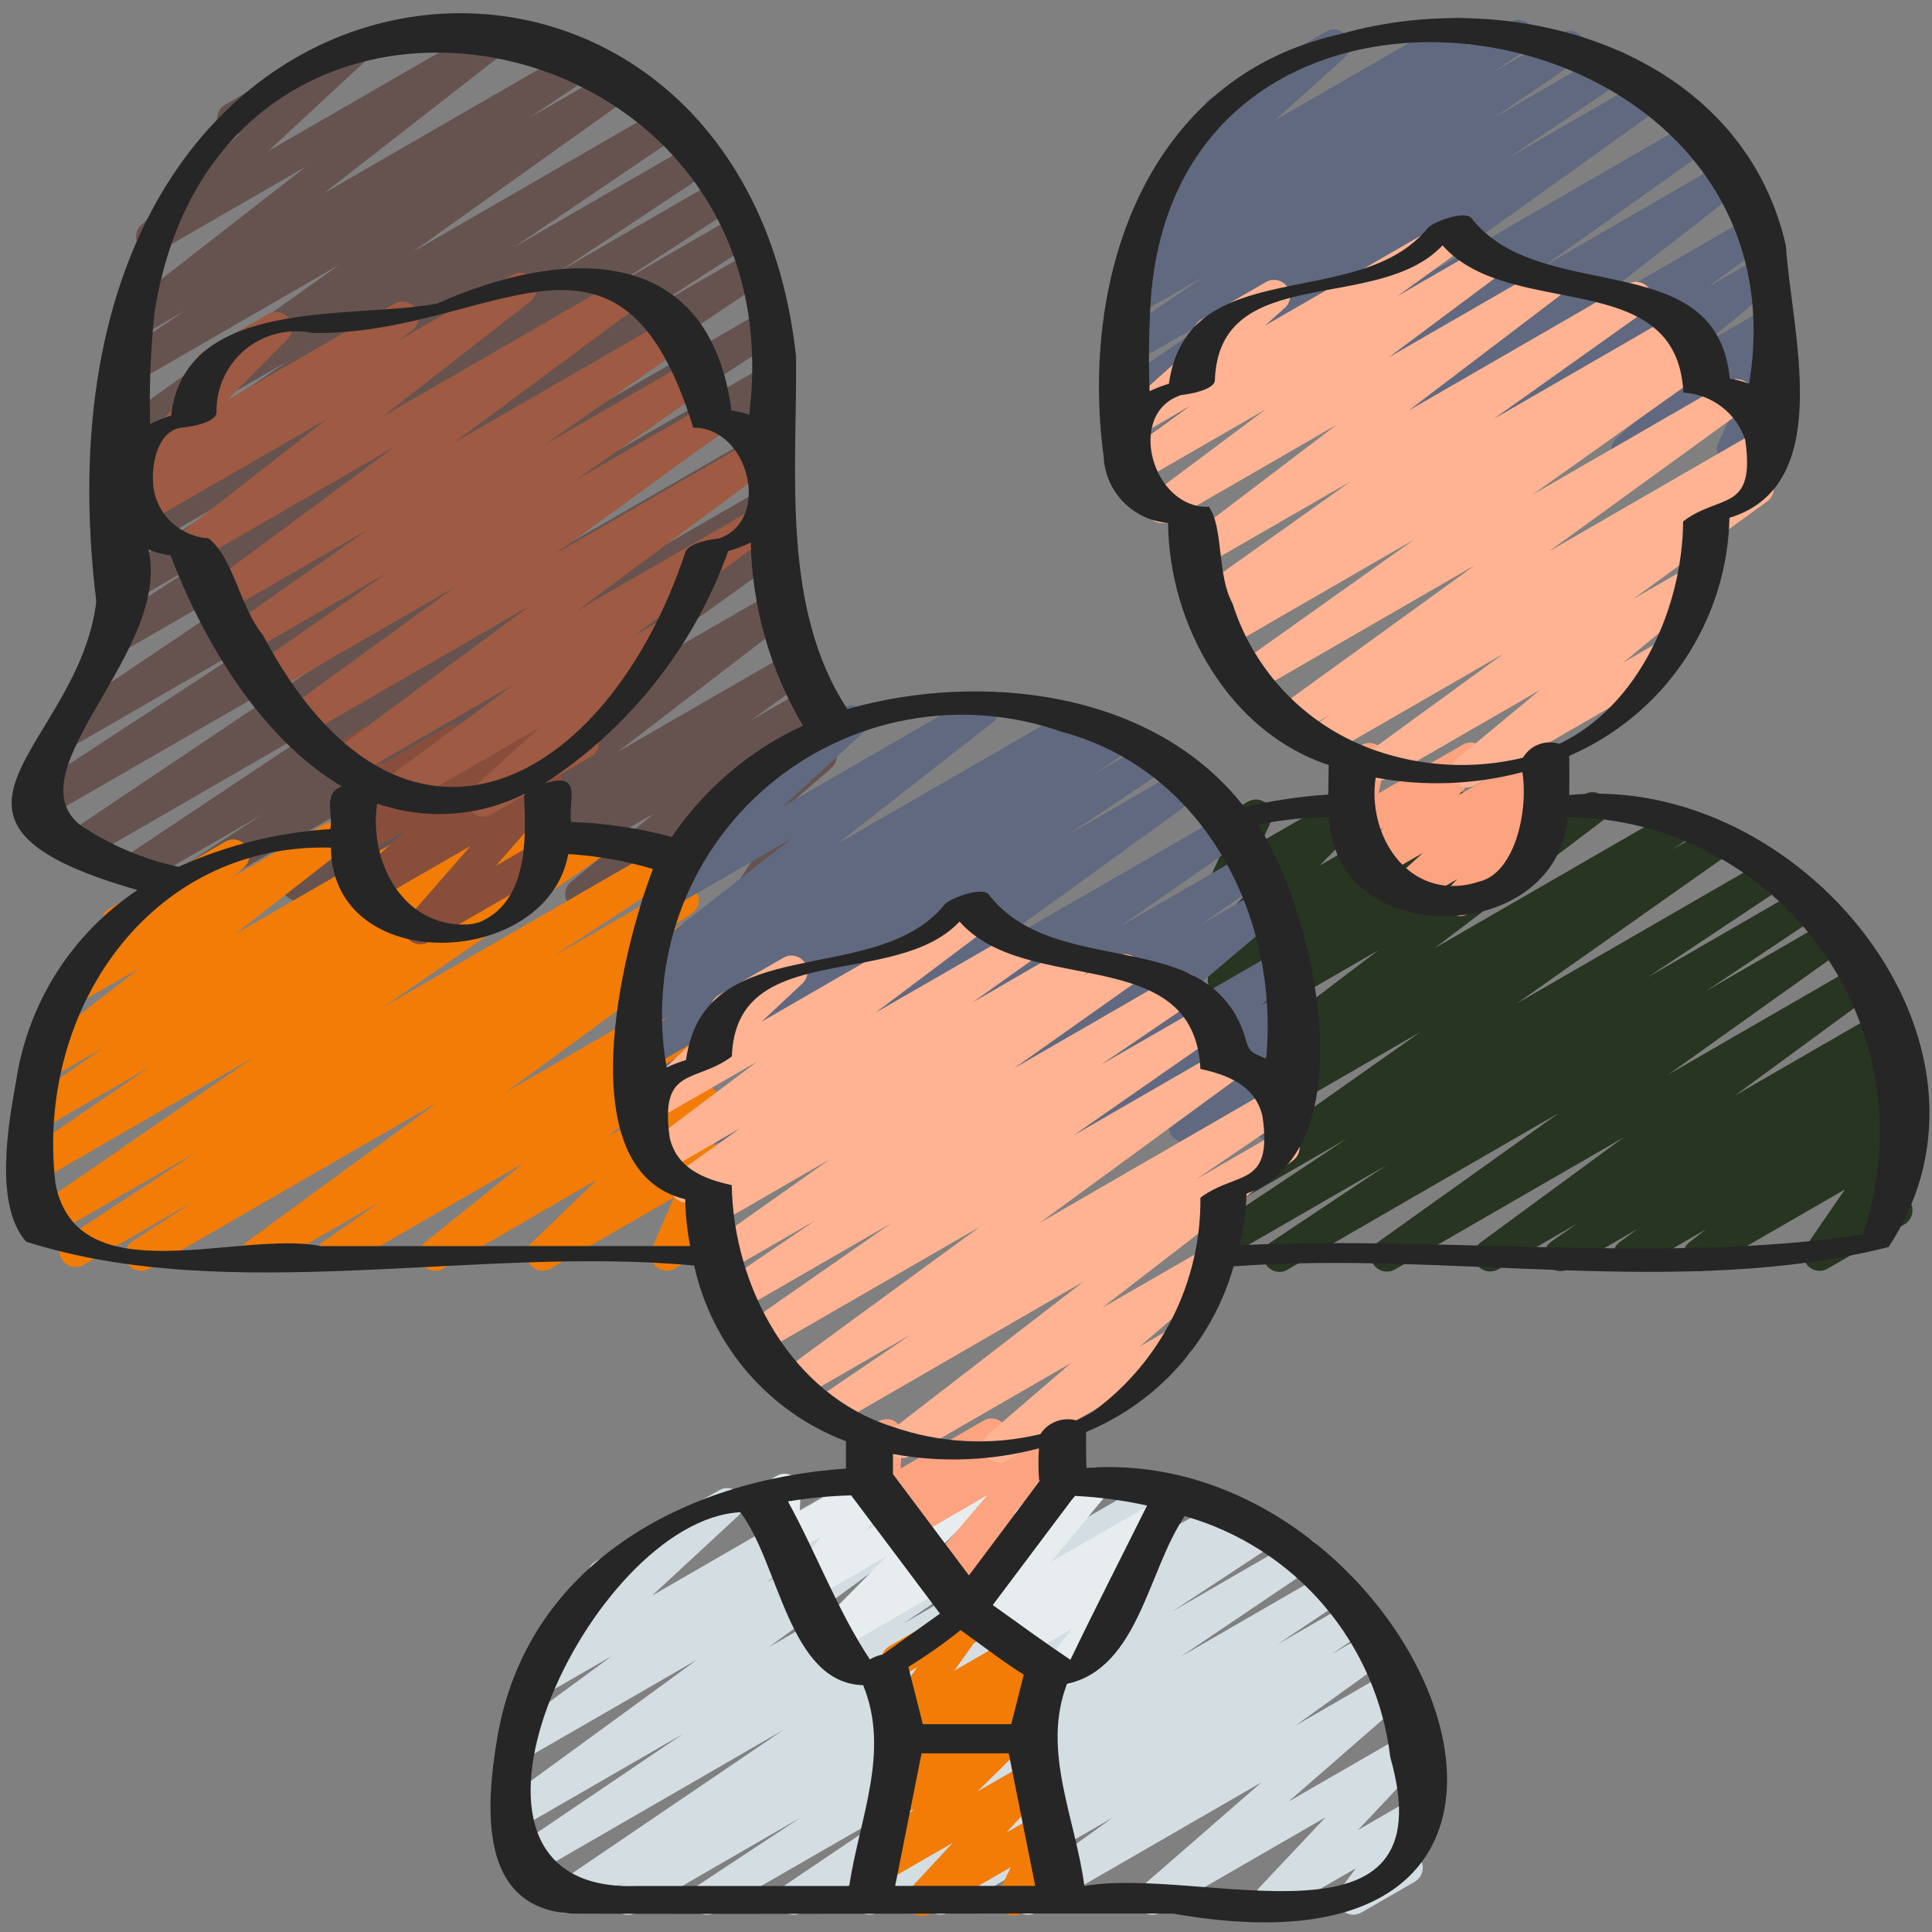
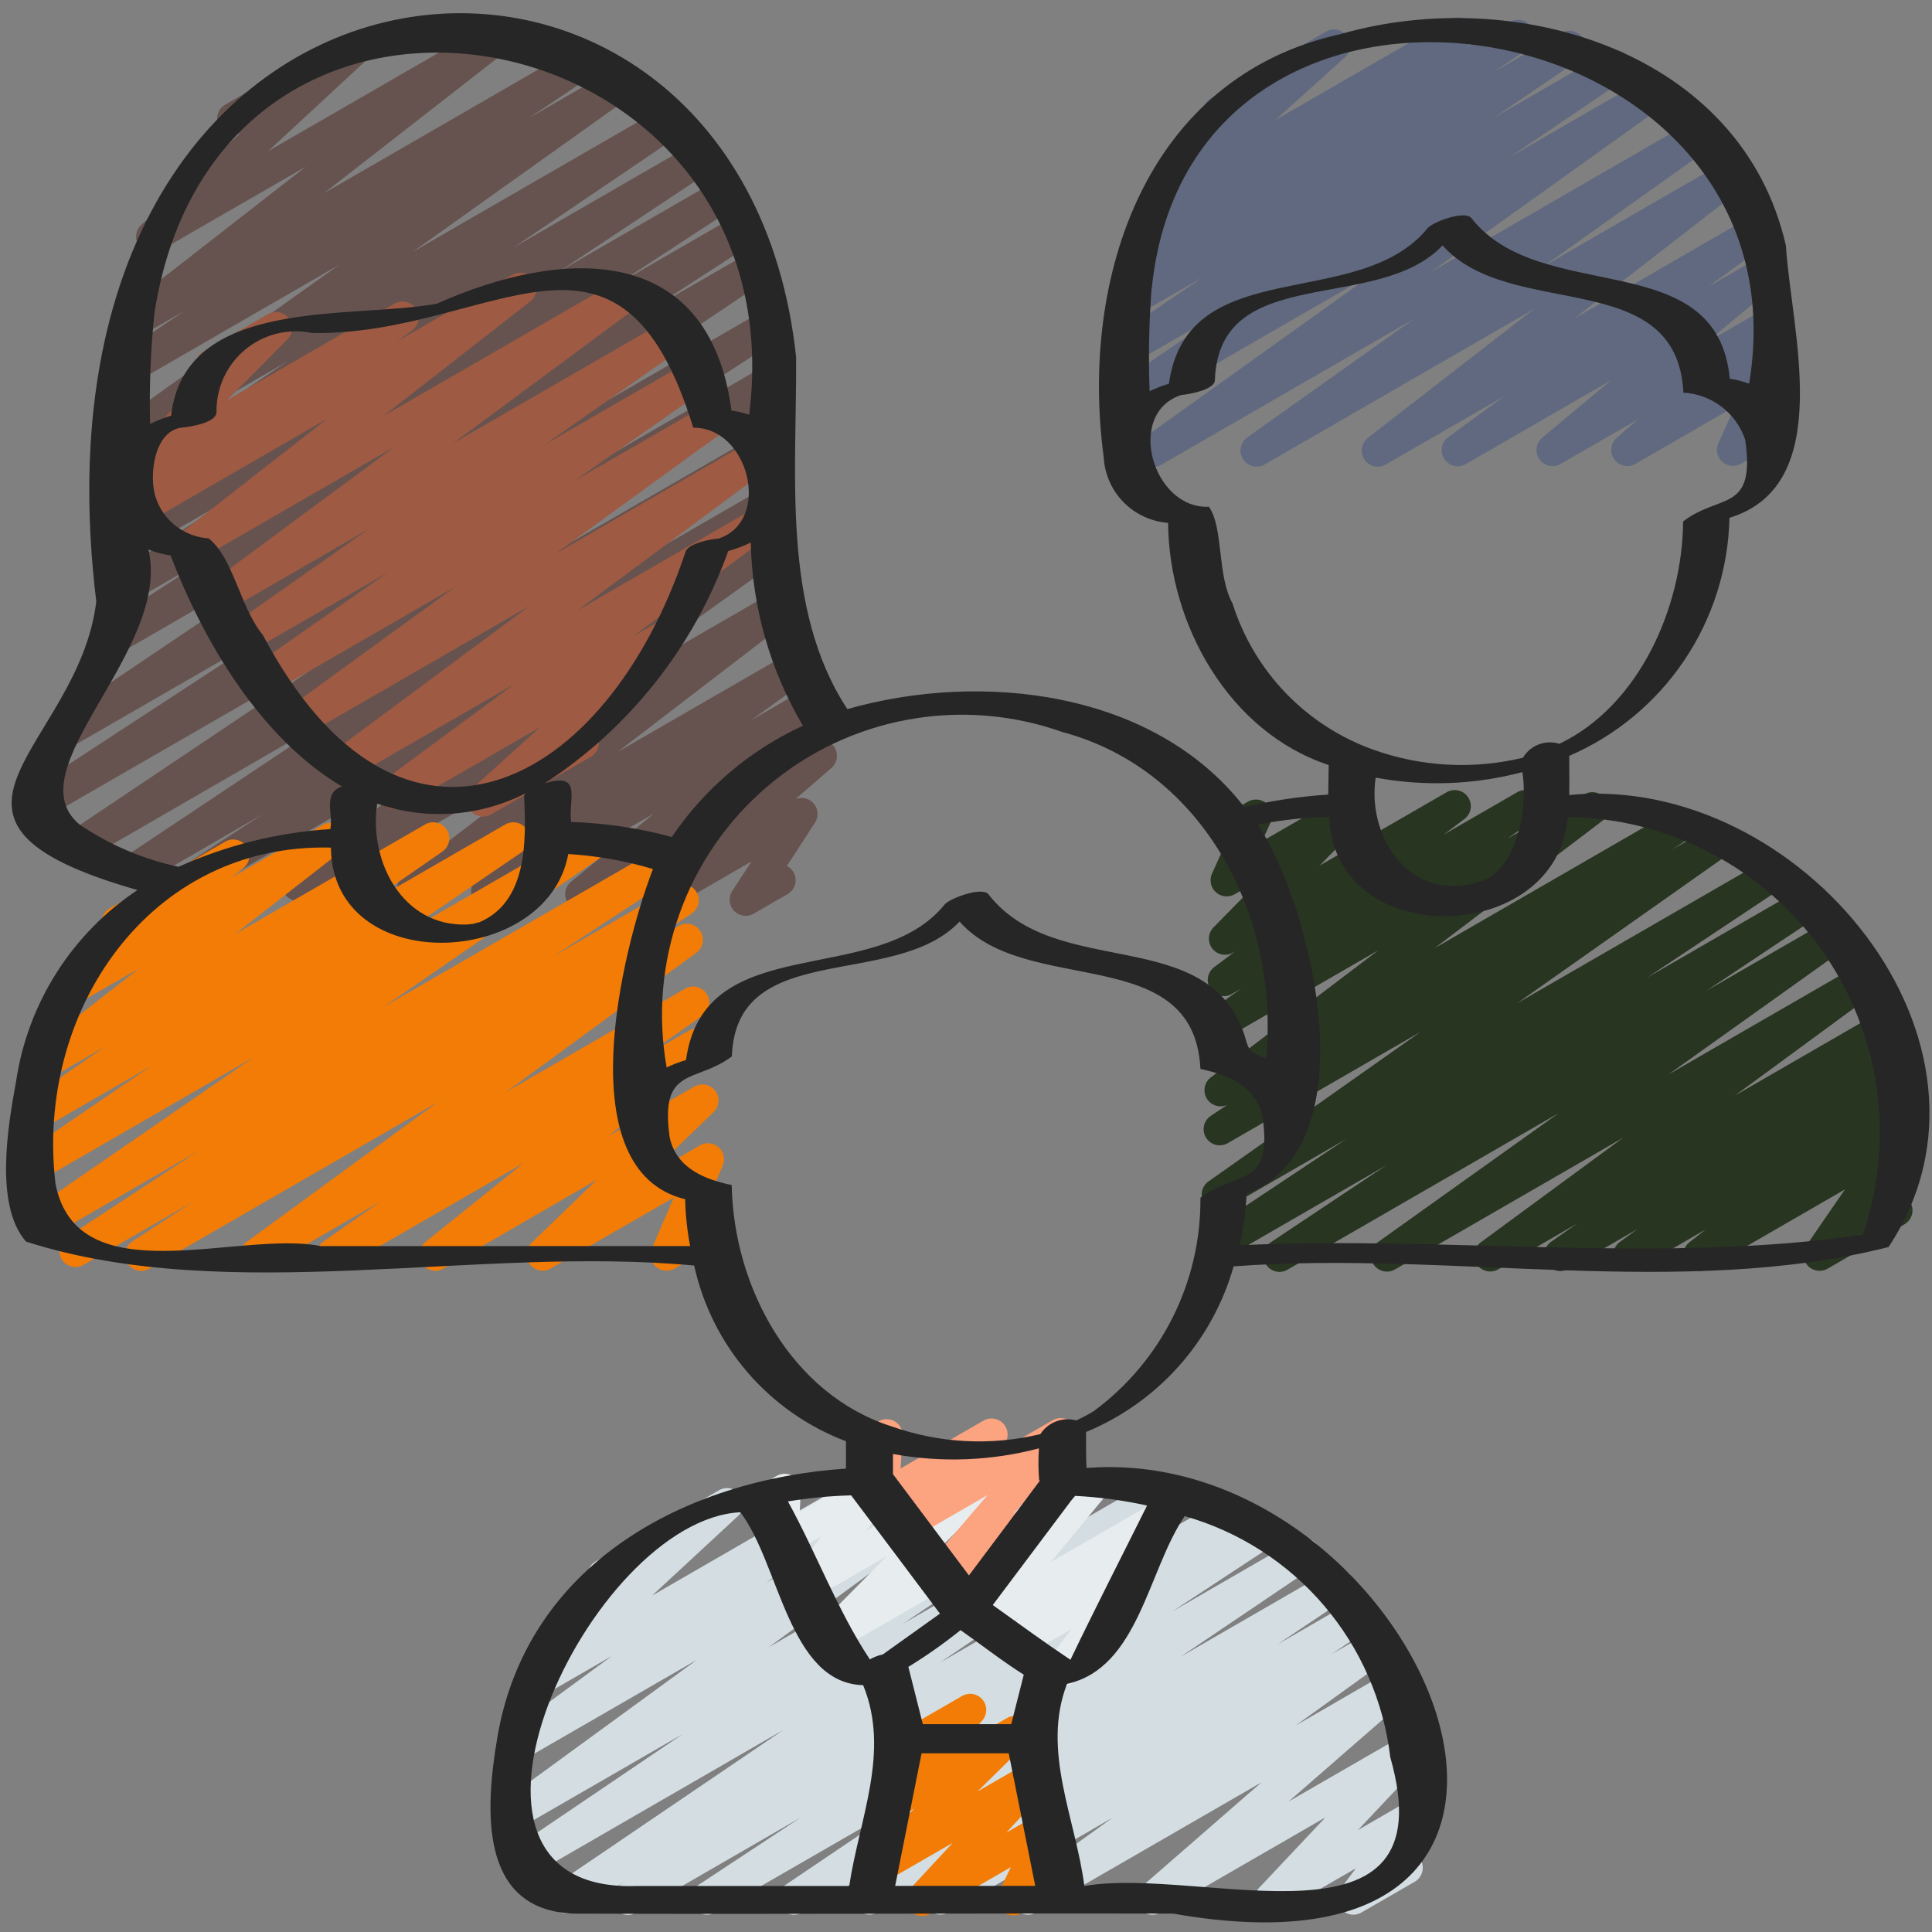
<svg xmlns="http://www.w3.org/2000/svg" width="512" height="512" viewBox="0 0 512 512" fill="none">
  <rect x="0" y="0" width="512" height="512" fill="#808080" stroke="none" />
  <path d="M166.4 507.477C165.477 507.478 164.579 507.179 163.841 506.626C163.102 506.074 162.563 505.296 162.303 504.411C162.044 503.526 162.078 502.58 162.401 501.716C162.724 500.852 163.319 500.116 164.096 499.618L165.632 498.637L152.072 506.462C151.115 507.029 149.973 507.2 148.892 506.937C147.81 506.675 146.874 506 146.282 505.057C145.691 504.114 145.492 502.978 145.727 501.89C145.962 500.802 146.613 499.849 147.541 499.234L207.624 458.436L140.544 497.186C139.586 497.753 138.445 497.924 137.363 497.662C136.281 497.399 135.345 496.725 134.754 495.782C134.163 494.839 133.963 493.702 134.199 492.614C134.434 491.526 135.085 490.573 136.013 489.958L180.958 459.528L138.922 483.789C137.976 484.341 136.854 484.508 135.788 484.255C134.723 484.002 133.795 483.349 133.197 482.431C132.599 481.514 132.378 480.401 132.578 479.324C132.778 478.247 133.384 477.288 134.272 476.646L184.687 439.868L140.074 465.613C139.131 466.141 138.023 466.292 136.973 466.035C135.923 465.777 135.009 465.131 134.418 464.226C133.826 463.321 133.6 462.225 133.785 461.16C133.97 460.095 134.553 459.139 135.415 458.487L162.133 438.869L144.034 449.306C143.125 449.833 142.053 450.007 141.024 449.794C139.995 449.58 139.081 448.994 138.457 448.148C137.834 447.303 137.544 446.256 137.644 445.21C137.744 444.164 138.227 443.191 138.999 442.479L161.843 421.342C160.854 421.824 159.716 421.906 158.668 421.569C157.62 421.233 156.742 420.504 156.219 419.535C155.696 418.567 155.567 417.434 155.86 416.372C156.152 415.311 156.844 414.404 157.79 413.841L190.541 394.94C191.449 394.412 192.521 394.238 193.55 394.452C194.579 394.665 195.493 395.251 196.117 396.097C196.741 396.943 197.031 397.989 196.931 399.035C196.831 400.081 196.348 401.054 195.575 401.766L172.8 422.861L225.229 392.593C226.173 392.06 227.285 391.907 228.338 392.164C229.392 392.421 230.308 393.07 230.9 393.979C231.492 394.887 231.716 395.987 231.527 397.055C231.337 398.122 230.748 399.078 229.879 399.727L203.144 419.354L249.497 392.584C250.444 392.033 251.566 391.866 252.632 392.118C253.697 392.371 254.625 393.024 255.223 393.942C255.821 394.86 256.042 395.972 255.842 397.049C255.642 398.126 255.036 399.085 254.148 399.727L203.725 436.523L279.842 392.584C280.799 392.039 281.929 391.885 282.997 392.154C284.065 392.423 284.987 393.095 285.571 394.028C286.156 394.962 286.356 396.085 286.131 397.163C285.906 398.241 285.273 399.19 284.365 399.812L239.445 430.234L304.64 392.593C305.597 392.026 306.739 391.855 307.82 392.117C308.902 392.38 309.839 393.054 310.43 393.997C311.021 394.94 311.22 396.077 310.985 397.165C310.75 398.253 310.099 399.206 309.171 399.821L249.105 440.602L323.925 397.406C324.889 396.867 326.025 396.723 327.094 397.004C328.162 397.285 329.079 397.97 329.653 398.914C330.227 399.858 330.412 400.988 330.17 402.066C329.927 403.144 329.277 404.086 328.354 404.693L326.835 405.666L333.423 401.869C334.383 401.312 335.523 401.151 336.6 401.421C337.677 401.691 338.607 402.37 339.191 403.315C339.775 404.259 339.969 405.394 339.73 406.478C339.491 407.562 338.838 408.511 337.911 409.122L310.69 427.042L343.339 408.192C344.296 407.625 345.437 407.454 346.519 407.716C347.601 407.979 348.537 408.653 349.128 409.596C349.72 410.539 349.919 411.676 349.684 412.764C349.449 413.852 348.798 414.805 347.87 415.42L312.883 439.048L352.367 416.256C353.324 415.719 354.452 415.572 355.515 415.845C356.578 416.118 357.495 416.791 358.075 417.723C358.655 418.654 358.854 419.774 358.63 420.848C358.406 421.923 357.777 422.87 356.872 423.492L338.577 435.755L358.801 424.107C359.757 423.577 360.88 423.435 361.938 423.709C362.996 423.982 363.908 424.652 364.487 425.579C365.066 426.506 365.267 427.619 365.049 428.69C364.831 429.761 364.21 430.708 363.315 431.334L352.853 438.391L363.69 432.145C364.637 431.615 365.75 431.465 366.803 431.725C367.856 431.986 368.77 432.639 369.359 433.55C369.949 434.461 370.169 435.562 369.975 436.629C369.781 437.697 369.188 438.65 368.316 439.296L343.33 457.301L368.273 442.88C369.191 442.354 370.272 442.187 371.306 442.413C372.34 442.639 373.253 443.242 373.868 444.103C374.483 444.965 374.755 446.024 374.633 447.075C374.51 448.127 374.002 449.095 373.205 449.792L341.47 477.44L372.19 459.725C373.076 459.212 374.117 459.034 375.123 459.225C376.129 459.416 377.033 459.963 377.67 460.765C378.306 461.567 378.633 462.572 378.591 463.595C378.548 464.618 378.139 465.592 377.438 466.338L359.868 484.992L373.111 477.312C373.963 476.82 374.958 476.638 375.928 476.796C376.898 476.953 377.785 477.441 378.437 478.176C379.089 478.912 379.467 479.85 379.508 480.832C379.548 481.814 379.248 482.78 378.658 483.567L373.273 490.752C374.164 490.855 374.999 491.235 375.661 491.839C376.323 492.444 376.778 493.241 376.961 494.118C377.145 494.996 377.047 495.909 376.682 496.727C376.317 497.546 375.704 498.229 374.929 498.679L360.772 506.846C359.922 507.333 358.929 507.513 357.962 507.355C356.994 507.197 356.111 506.71 355.46 505.977C354.809 505.244 354.43 504.309 354.387 503.33C354.345 502.351 354.641 501.386 355.225 500.599L359.33 495.112L338.952 506.88C338.066 507.393 337.025 507.57 336.019 507.379C335.013 507.188 334.109 506.642 333.472 505.84C332.836 505.038 332.509 504.033 332.551 503.01C332.594 501.987 333.003 501.013 333.704 500.267L351.275 481.613L307.498 506.88C306.582 507.397 305.506 507.556 304.478 507.328C303.451 507.1 302.544 506.5 301.932 505.643C301.32 504.787 301.046 503.734 301.163 502.688C301.28 501.642 301.78 500.676 302.566 499.976L334.31 472.337L274.475 506.88C273.528 507.41 272.415 507.56 271.362 507.299C270.309 507.039 269.395 506.386 268.806 505.475C268.216 504.564 267.996 503.463 268.19 502.396C268.384 501.328 268.977 500.375 269.849 499.729L294.852 481.707L251.23 506.88C250.276 507.391 249.163 507.521 248.117 507.243C247.071 506.965 246.17 506.299 245.596 505.382C245.022 504.464 244.819 503.362 245.027 502.3C245.234 501.238 245.838 500.294 246.716 499.661L257.143 492.621L232.397 506.88C231.441 507.397 230.325 507.529 229.275 507.251C228.225 506.973 227.321 506.306 226.746 505.384C226.172 504.462 225.971 503.356 226.183 502.291C226.396 501.226 227.007 500.283 227.891 499.652L246.212 487.364L212.48 506.88C211.525 507.417 210.399 507.566 209.337 507.296C208.275 507.026 207.357 506.358 206.775 505.429C206.192 504.501 205.989 503.384 206.207 502.31C206.426 501.236 207.049 500.287 207.949 499.661L242.935 476.04L189.44 506.88C188.48 507.417 187.35 507.562 186.286 507.286C185.221 507.01 184.305 506.334 183.727 505.398C183.149 504.463 182.955 503.34 183.184 502.265C183.414 501.19 184.05 500.244 184.96 499.627L212.113 481.707L168.593 506.846C167.933 507.252 167.175 507.47 166.4 507.477Z" fill="#D4DEE2" />
  <path d="M244.292 507.733C243.463 507.732 242.651 507.489 241.957 507.034C241.263 506.579 240.717 505.932 240.386 505.171C240.055 504.41 239.952 503.569 240.091 502.751C240.23 501.933 240.605 501.174 241.169 500.565L252.459 488.388L234.488 498.756C233.589 499.268 232.535 499.436 231.522 499.229C230.51 499.022 229.606 498.454 228.98 497.631C228.355 496.808 228.049 495.786 228.12 494.755C228.191 493.723 228.635 492.753 229.368 492.024L242.278 479.3L237.884 481.86C237.013 482.364 235.992 482.544 235.001 482.368C234.011 482.192 233.114 481.672 232.47 480.899C231.826 480.126 231.476 479.15 231.481 478.144C231.486 477.138 231.847 476.167 232.499 475.401L238.746 468.088C237.795 468.117 236.862 467.828 236.095 467.266C235.328 466.705 234.77 465.903 234.51 464.989C234.25 464.074 234.303 463.099 234.661 462.218C235.019 461.337 235.66 460.601 236.484 460.126L254.968 449.451C255.838 448.947 256.859 448.767 257.85 448.943C258.84 449.119 259.737 449.639 260.381 450.412C261.025 451.185 261.376 452.161 261.37 453.167C261.365 454.173 261.004 455.144 260.352 455.91L255.078 462.089L266.829 455.313C267.726 454.795 268.781 454.621 269.797 454.824C270.813 455.026 271.72 455.591 272.35 456.414C272.982 457.239 273.291 458.267 273.218 459.304C273.146 460.341 272.698 461.316 271.957 462.046L259.072 474.743L272.725 466.876C273.61 466.369 274.646 466.195 275.648 466.386C276.649 466.578 277.549 467.121 278.184 467.918C278.82 468.716 279.148 469.714 279.111 470.733C279.074 471.751 278.674 472.723 277.982 473.472L266.684 485.666L275.558 480.546C276.347 480.094 277.26 479.905 278.164 480.008C279.068 480.111 279.915 480.5 280.582 481.119C281.248 481.737 281.7 482.552 281.871 483.446C282.042 484.339 281.923 485.263 281.532 486.084L278.323 492.766C279.313 492.283 280.45 492.202 281.498 492.539C282.547 492.875 283.424 493.604 283.947 494.572C284.471 495.541 284.599 496.674 284.307 497.735C284.014 498.796 283.322 499.703 282.377 500.267L270.643 507.042C269.854 507.495 268.941 507.683 268.038 507.58C267.134 507.477 266.287 507.088 265.62 506.47C264.953 505.851 264.501 505.036 264.33 504.143C264.159 503.249 264.278 502.325 264.67 501.504L267.878 494.822L246.468 507.187C245.806 507.565 245.054 507.753 244.292 507.733Z" fill="#F27C06" />
  <path d="M197.624 242.705C196.856 242.704 196.104 242.496 195.444 242.104C194.785 241.711 194.244 241.148 193.878 240.473C193.512 239.799 193.335 239.039 193.365 238.272C193.395 237.505 193.631 236.761 194.048 236.117L199.168 228.292L176.521 241.365C175.602 241.892 174.521 242.058 173.487 241.832C172.453 241.606 171.54 241.004 170.926 240.142C170.311 239.28 170.038 238.221 170.161 237.17C170.283 236.119 170.792 235.15 171.588 234.453L180.873 226.415L156.126 240.691C155.2 241.208 154.116 241.361 153.083 241.122C152.05 240.882 151.144 240.267 150.54 239.396C149.936 238.525 149.678 237.46 149.816 236.409C149.955 235.358 150.479 234.396 151.288 233.711L173.295 215.603L131.243 239.863C130.296 240.407 129.177 240.566 128.116 240.31C127.054 240.053 126.132 239.399 125.538 238.483C124.945 237.567 124.725 236.458 124.924 235.384C125.123 234.311 125.726 233.355 126.609 232.712L141.654 221.867L111.574 239.223C110.637 239.751 109.535 239.905 108.489 239.655C107.444 239.405 106.531 238.77 105.933 237.876C105.336 236.982 105.098 235.895 105.267 234.834C105.437 233.772 106 232.813 106.846 232.149L153.071 196.685L81.067 238.208C80.119 238.743 79.003 238.897 77.946 238.636C76.889 238.375 75.972 237.72 75.382 236.806C74.792 235.891 74.574 234.785 74.773 233.715C74.971 232.644 75.571 231.691 76.45 231.048L132.019 191.232L52.327 237.226C51.362 237.819 50.202 238.005 49.101 237.743C48 237.48 47.049 236.791 46.456 235.827C45.863 234.863 45.677 233.703 45.94 232.602C46.202 231.501 46.891 230.549 47.855 229.956L69.658 215.757L37.59 234.3C36.63 234.845 35.498 234.998 34.428 234.726C33.359 234.454 32.437 233.778 31.855 232.841C31.273 231.904 31.077 230.777 31.308 229.699C31.538 228.62 32.178 227.672 33.092 227.055L91.972 187.801L22.699 227.84C21.744 228.356 20.627 228.489 19.577 228.211C18.527 227.933 17.623 227.265 17.049 226.344C16.474 225.422 16.273 224.316 16.485 223.251C16.698 222.186 17.309 221.242 18.193 220.612L96.572 168.047L11.674 217.02C10.711 217.58 9.567 217.741 8.487 217.469C7.406 217.197 6.475 216.513 5.893 215.563C5.31 214.614 5.122 213.474 5.368 212.388C5.614 211.301 6.276 210.354 7.211 209.749L72.824 166.869L20.574 197.026C19.616 197.581 18.479 197.742 17.404 197.475C16.329 197.207 15.401 196.532 14.815 195.593C14.228 194.653 14.03 193.522 14.263 192.439C14.495 191.356 15.14 190.406 16.06 189.79L95.975 136.03L31.676 173.15C30.714 173.687 29.581 173.832 28.515 173.553C27.449 173.274 26.532 172.594 25.957 171.654C25.381 170.714 25.191 169.589 25.427 168.512C25.663 167.436 26.306 166.492 27.221 165.879L55.202 147.763L34.543 159.71C33.579 160.303 32.419 160.488 31.318 160.226C30.217 159.963 29.265 159.274 28.672 158.31C28.079 157.346 27.893 156.186 28.156 155.085C28.418 153.984 29.108 153.032 30.072 152.439L61.645 131.797L36.002 146.56C35.042 147.13 33.897 147.301 32.812 147.037C31.728 146.772 30.79 146.093 30.2 145.145C29.61 144.197 29.416 143.055 29.658 141.965C29.901 140.875 30.561 139.924 31.497 139.315L71.868 112.469L36.497 132.881C35.543 133.404 34.424 133.543 33.371 133.268C32.317 132.994 31.409 132.327 30.831 131.405C30.253 130.482 30.049 129.374 30.262 128.306C30.474 127.238 31.087 126.292 31.975 125.662L76.049 95.846L36.523 118.664C35.574 119.206 34.453 119.362 33.392 119.102C32.331 118.842 31.41 118.185 30.82 117.266C30.229 116.347 30.013 115.236 30.217 114.163C30.421 113.089 31.028 112.135 31.915 111.496L89.856 70.195L36.523 100.983C35.565 101.539 34.428 101.7 33.353 101.432C32.278 101.165 31.349 100.49 30.763 99.55C30.177 98.61 29.979 97.48 30.212 96.397C30.444 95.314 31.088 94.364 32.009 93.747L48.819 82.449L36.958 89.276C36.023 89.817 34.916 89.984 33.863 89.741C32.81 89.499 31.888 88.866 31.283 87.97C30.678 87.074 30.436 85.982 30.606 84.914C30.776 83.847 31.344 82.883 32.196 82.219L81.067 44.16L42.471 66.415C41.562 66.943 40.49 67.116 39.461 66.903C38.432 66.689 37.518 66.103 36.894 65.258C36.27 64.412 35.98 63.365 36.081 62.319C36.181 61.273 36.663 60.3 37.436 59.588L63.693 35.26C62.704 35.747 61.566 35.832 60.515 35.499C59.465 35.165 58.584 34.438 58.058 33.469C57.532 32.501 57.401 31.366 57.693 30.303C57.984 29.24 58.676 28.332 59.623 27.767L92.288 8.909C93.197 8.381 94.269 8.207 95.298 8.421C96.327 8.634 97.241 9.22 97.865 10.066C98.489 10.912 98.778 11.958 98.678 13.004C98.578 14.05 98.096 15.023 97.323 15.735L71.091 40.038L129.971 6.067C130.906 5.536 132.007 5.378 133.054 5.624C134.101 5.87 135.016 6.502 135.617 7.394C136.217 8.286 136.459 9.371 136.294 10.434C136.128 11.496 135.568 12.457 134.724 13.124L85.863 51.2L152.482 12.74C153.441 12.185 154.577 12.024 155.652 12.291C156.727 12.559 157.656 13.234 158.242 14.173C158.828 15.113 159.026 16.244 158.793 17.327C158.561 18.41 157.917 19.36 156.996 19.976L140.28 31.223L162.739 18.261C163.686 17.738 164.797 17.594 165.846 17.858C166.896 18.123 167.805 18.776 168.391 19.686C168.977 20.596 169.195 21.695 169.001 22.759C168.807 23.824 168.216 24.775 167.347 25.421L109.415 66.731L175.787 28.424C176.744 27.879 177.874 27.725 178.942 27.994C180.01 28.263 180.932 28.934 181.516 29.868C182.101 30.802 182.301 31.925 182.076 33.003C181.851 34.081 181.218 35.03 180.309 35.652L136.209 65.519L184.269 37.768C185.228 37.223 186.361 37.07 187.43 37.342C188.499 37.614 189.422 38.289 190.004 39.227C190.585 40.164 190.782 41.291 190.551 42.369C190.32 43.448 189.68 44.396 188.766 45.013L148.318 71.868L190.78 47.351C191.741 46.805 192.877 46.653 193.948 46.928C195.019 47.202 195.942 47.882 196.522 48.823C197.102 49.765 197.293 50.895 197.056 51.975C196.819 53.055 196.172 54.001 195.251 54.613L163.729 75.221L195.61 56.815C196.573 56.266 197.713 56.114 198.786 56.391C199.86 56.668 200.784 57.352 201.362 58.299C201.94 59.245 202.127 60.379 201.883 61.461C201.639 62.542 200.984 63.487 200.056 64.094L172.032 82.236L199.04 66.654C199.996 66.124 201.119 65.982 202.177 66.256C203.235 66.529 204.147 67.199 204.726 68.126C205.305 69.053 205.506 70.167 205.288 71.237C205.07 72.308 204.45 73.255 203.554 73.881L123.623 127.684L202.035 82.457C202.998 81.897 204.142 81.736 205.222 82.008C206.303 82.281 207.234 82.964 207.816 83.914C208.399 84.863 208.588 86.003 208.341 87.089C208.095 88.176 207.434 89.123 206.498 89.728L140.92 132.591L202.411 97.092C203.368 96.555 204.496 96.408 205.559 96.681C206.622 96.954 207.539 97.627 208.119 98.559C208.699 99.49 208.898 100.61 208.674 101.685C208.45 102.759 207.821 103.706 206.916 104.328L128.572 156.86L202.411 114.236C203.368 113.713 204.488 113.577 205.542 113.854C206.596 114.132 207.504 114.803 208.079 115.728C208.655 116.654 208.854 117.765 208.636 118.833C208.418 119.901 207.8 120.845 206.908 121.472L148.028 160.725L202.513 129.263C203.477 128.67 204.638 128.484 205.739 128.747C206.84 129.009 207.791 129.698 208.384 130.662C208.977 131.626 209.163 132.787 208.9 133.888C208.638 134.989 207.949 135.94 206.985 136.533L185.174 150.707L203.034 140.399C203.981 139.863 205.098 139.71 206.155 139.971C207.212 140.231 208.129 140.886 208.719 141.801C209.309 142.716 209.527 143.822 209.328 144.892C209.129 145.962 208.529 146.916 207.65 147.558L152.056 187.392L205.159 156.74C206.096 156.202 207.202 156.04 208.255 156.286C209.307 156.532 210.227 157.169 210.828 158.067C211.429 158.965 211.667 160.058 211.494 161.125C211.321 162.191 210.749 163.153 209.895 163.814L163.687 199.27L209.511 172.817C210.457 172.273 211.577 172.114 212.638 172.37C213.699 172.627 214.621 173.281 215.215 174.197C215.809 175.114 216.029 176.222 215.829 177.296C215.63 178.369 215.027 179.326 214.144 179.968L199.117 190.831L213.752 182.383C214.677 181.866 215.762 181.713 216.795 181.952C217.827 182.191 218.734 182.807 219.338 183.678C219.942 184.549 220.2 185.614 220.061 186.665C219.923 187.716 219.399 188.678 218.59 189.363L196.583 207.471L215.399 196.616C216.318 196.088 217.401 195.921 218.436 196.148C219.472 196.374 220.386 196.979 221.001 197.842C221.615 198.706 221.886 199.768 221.761 200.821C221.636 201.873 221.123 202.842 220.322 203.537L210.867 211.729C211.707 211.406 212.627 211.357 213.496 211.589C214.365 211.82 215.139 212.32 215.707 213.018C216.274 213.715 216.607 214.574 216.658 215.472C216.708 216.37 216.474 217.261 215.987 218.018L208.538 229.47C209.218 229.82 209.792 230.347 210.199 230.996C210.606 231.645 210.83 232.391 210.85 233.156C210.869 233.921 210.682 234.678 210.308 235.346C209.934 236.014 209.388 236.569 208.725 236.953L199.74 242.133C199.098 242.509 198.367 242.706 197.624 242.705Z" fill="#66534F" />
  <path d="M339.081 337.067C338.165 337.066 337.274 336.771 336.539 336.225C335.805 335.679 335.265 334.911 335 334.035C334.735 333.159 334.759 332.221 335.068 331.359C335.377 330.497 335.955 329.758 336.717 329.25L367.326 308.855L324.437 333.602C323.477 334.172 322.332 334.344 321.247 334.079C320.163 333.814 319.225 333.135 318.635 332.187C318.046 331.239 317.851 330.097 318.093 329.008C318.336 327.918 318.996 326.966 319.932 326.357L356.796 301.832L324.813 320.29C323.863 320.824 322.745 320.974 321.688 320.71C320.632 320.445 319.716 319.787 319.129 318.87C318.542 317.952 318.328 316.844 318.531 315.774C318.735 314.704 319.339 313.752 320.222 313.114L376.482 273.442L325.325 302.976C324.365 303.513 323.235 303.658 322.171 303.382C321.107 303.106 320.19 302.43 319.612 301.494C319.034 300.559 318.84 299.436 319.07 298.361C319.299 297.286 319.935 296.34 320.845 295.723L325.308 292.77C324.353 293.228 323.261 293.315 322.246 293.013C321.23 292.71 320.364 292.041 319.814 291.135C319.265 290.229 319.072 289.151 319.274 288.111C319.475 287.071 320.057 286.143 320.905 285.508L365.278 251.827L326.136 274.423C325.187 274.965 324.066 275.121 323.005 274.861C321.944 274.601 321.023 273.944 320.432 273.025C319.842 272.106 319.626 270.995 319.83 269.922C320.033 268.848 320.641 267.894 321.528 267.255L328.841 262.05L326.451 263.424C325.511 263.963 324.401 264.124 323.346 263.873C322.291 263.623 321.371 262.981 320.773 262.078C320.174 261.174 319.942 260.077 320.124 259.008C320.305 257.939 320.886 256.98 321.749 256.324L327.279 252.16L326.767 252.45C325.874 252.965 324.824 253.14 323.812 252.941C322.801 252.742 321.895 252.183 321.263 251.368C320.631 250.553 320.316 249.537 320.376 248.508C320.435 247.478 320.866 246.505 321.587 245.769L334.174 232.969L327.211 236.979C326.429 237.43 325.525 237.622 324.628 237.527C323.731 237.431 322.887 237.054 322.217 236.449C321.548 235.844 321.087 235.043 320.902 234.16C320.717 233.277 320.816 232.358 321.186 231.535L324.352 224.538C323.815 224.392 323.312 224.141 322.873 223.8C322.433 223.459 322.066 223.034 321.792 222.549C321.226 221.569 321.073 220.405 321.366 219.312C321.659 218.219 322.374 217.287 323.354 216.721L330.709 212.454C331.492 212.001 332.397 211.809 333.296 211.904C334.195 211.999 335.04 212.377 335.711 212.983C336.381 213.59 336.841 214.394 337.025 215.278C337.209 216.163 337.107 217.084 336.734 217.907L334.447 222.959L357.094 209.92C357.988 209.411 359.034 209.242 360.042 209.443C361.05 209.644 361.952 210.203 362.581 211.016C363.21 211.829 363.525 212.841 363.467 213.867C363.409 214.894 362.982 215.865 362.266 216.602L349.688 229.402L383.428 209.92C384.368 209.392 385.473 209.24 386.521 209.494C387.569 209.748 388.481 210.389 389.076 211.288C389.67 212.187 389.902 213.278 389.725 214.341C389.548 215.405 388.975 216.362 388.122 217.02L382.575 221.201L402.125 209.92C403.074 209.379 404.194 209.222 405.255 209.482C406.316 209.742 407.237 210.4 407.828 211.319C408.419 212.238 408.634 213.348 408.431 214.422C408.227 215.495 407.619 216.449 406.733 217.088L399.454 222.276L419.84 210.509C420.78 209.962 421.893 209.795 422.951 210.041C424.01 210.287 424.935 210.928 425.538 211.833C426.14 212.738 426.374 213.839 426.192 214.911C426.01 215.982 425.426 216.944 424.559 217.6L380.186 251.272L442.94 215.04C443.9 214.483 445.04 214.322 446.117 214.592C447.194 214.862 448.124 215.542 448.708 216.486C449.292 217.43 449.486 218.565 449.247 219.649C449.008 220.734 448.355 221.682 447.428 222.293L443.162 225.126L453.777 218.999C454.727 218.466 455.845 218.316 456.901 218.58C457.958 218.844 458.874 219.502 459.461 220.42C460.048 221.338 460.262 222.445 460.059 223.515C459.855 224.585 459.251 225.537 458.368 226.176L402.048 265.882L468.907 227.294C469.864 226.757 470.992 226.61 472.055 226.883C473.118 227.156 474.035 227.829 474.615 228.76C475.195 229.692 475.394 230.812 475.17 231.886C474.946 232.961 474.316 233.908 473.412 234.53L436.591 259.029L478.259 234.974C479.218 234.428 480.351 234.276 481.42 234.547C482.49 234.819 483.412 235.495 483.994 236.432C484.576 237.37 484.772 238.496 484.541 239.575C484.31 240.654 483.671 241.601 482.756 242.219L452.224 262.562L485.615 243.285C486.564 242.744 487.684 242.587 488.745 242.848C489.807 243.108 490.727 243.765 491.318 244.684C491.909 245.603 492.125 246.714 491.921 247.787C491.717 248.86 491.109 249.815 490.223 250.453L442.146 284.757L492.937 255.445C493.881 254.899 495 254.736 496.061 254.99C497.122 255.243 498.046 255.893 498.643 256.807C499.24 257.72 499.464 258.828 499.269 259.902C499.074 260.975 498.475 261.933 497.596 262.579L459.819 290.304L497.741 268.407C498.692 267.868 499.814 267.714 500.875 267.978C501.936 268.241 502.856 268.902 503.444 269.824C504.032 270.746 504.243 271.859 504.035 272.932C503.826 274.005 503.214 274.958 502.323 275.593L495.369 280.474L499.738 277.914C500.683 277.376 501.799 277.219 502.856 277.476C503.913 277.734 504.832 278.385 505.425 279.297C506.018 280.209 506.24 281.314 506.045 282.384C505.851 283.454 505.255 284.41 504.38 285.056L499.763 288.418L500.856 287.787C501.792 287.228 502.908 287.049 503.972 287.287C505.037 287.525 505.969 288.162 506.579 289.067C507.189 289.971 507.429 291.075 507.25 292.151C507.071 293.227 506.487 294.194 505.617 294.852L501.231 298.266C502.077 297.818 503.049 297.667 503.99 297.839C504.932 298.01 505.789 298.493 506.423 299.209C507.057 299.926 507.432 300.836 507.487 301.791C507.542 302.747 507.274 303.693 506.726 304.478L496.486 319.351L500.275 317.167C500.761 316.858 501.304 316.651 501.872 316.558C502.44 316.464 503.02 316.487 503.579 316.623C504.138 316.76 504.664 317.009 505.124 317.354C505.584 317.699 505.97 318.134 506.258 318.632C506.546 319.131 506.73 319.682 506.8 320.253C506.869 320.824 506.822 321.404 506.662 321.956C506.502 322.509 506.231 323.024 505.867 323.469C505.502 323.914 505.052 324.282 504.542 324.548L484.335 336.213C483.497 336.696 482.52 336.88 481.563 336.735C480.607 336.589 479.729 336.123 479.072 335.413C478.415 334.703 478.019 333.791 477.949 332.826C477.879 331.861 478.139 330.901 478.686 330.103L488.926 315.213L452.463 336.264C451.528 336.795 450.427 336.954 449.38 336.708C448.334 336.462 447.418 335.829 446.818 334.938C446.217 334.046 445.975 332.96 446.141 331.898C446.306 330.835 446.867 329.874 447.71 329.207L452.079 325.794L433.886 336.299C432.94 336.837 431.825 336.993 430.768 336.736C429.711 336.479 428.792 335.827 428.199 334.915C427.606 334.003 427.384 332.899 427.578 331.828C427.772 330.758 428.368 329.802 429.244 329.156L433.894 325.743L415.608 336.29C414.656 336.83 413.535 336.984 412.473 336.72C411.412 336.456 410.493 335.795 409.905 334.873C409.317 333.951 409.105 332.839 409.314 331.766C409.522 330.692 410.135 329.74 411.025 329.105L417.937 324.258L397.056 336.384C396.111 336.93 394.993 337.093 393.932 336.84C392.87 336.587 391.946 335.936 391.349 335.023C390.753 334.109 390.529 333.001 390.724 331.928C390.918 330.854 391.517 329.896 392.397 329.25L430.165 301.5L369.664 336.427C368.715 336.968 367.595 337.125 366.534 336.864C365.473 336.604 364.552 335.947 363.961 335.028C363.37 334.109 363.154 332.998 363.358 331.925C363.562 330.852 364.17 329.897 365.056 329.259L413.099 294.972L341.214 336.478C340.568 336.861 339.831 337.064 339.081 337.067Z" fill="#283521" />
  <path d="M305.664 123.733C304.762 123.732 303.883 123.444 303.154 122.912C302.426 122.38 301.885 121.63 301.609 120.771C301.333 119.912 301.336 118.988 301.619 118.131C301.901 117.274 302.448 116.528 303.181 116.002L364.979 71.791L301.056 108.672C300.101 109.195 298.983 109.334 297.929 109.059C296.876 108.785 295.967 108.118 295.389 107.195C294.811 106.273 294.608 105.164 294.82 104.097C295.033 103.029 295.646 102.083 296.533 101.452L326.844 80.972L301.056 95.82C300.101 96.358 298.975 96.507 297.913 96.237C296.851 95.967 295.933 95.298 295.351 94.37C294.768 93.442 294.565 92.325 294.783 91.251C295.002 90.177 295.626 89.228 296.525 88.601L318.891 73.386L301.278 83.524C300.322 84.079 299.188 84.241 298.114 83.976C297.041 83.712 296.113 83.041 295.524 82.105C294.936 81.169 294.733 80.042 294.96 78.96C295.186 77.878 295.824 76.926 296.738 76.305L305.408 70.4L303.053 71.757C302.099 72.311 300.967 72.475 299.895 72.214C298.823 71.952 297.894 71.285 297.303 70.353C296.712 69.421 296.505 68.296 296.726 67.215C296.947 66.134 297.578 65.18 298.487 64.554L304.802 60.185C303.939 60.185 303.096 59.923 302.384 59.434C301.673 58.944 301.127 58.251 300.818 57.445C300.51 56.639 300.453 55.758 300.655 54.918C300.857 54.079 301.31 53.321 301.952 52.744L322.833 33.971C321.909 33.935 321.022 33.601 320.305 33.018C319.588 32.435 319.079 31.635 318.856 30.738C318.632 29.841 318.707 28.896 319.067 28.045C319.427 27.193 320.054 26.482 320.853 26.018L351.505 8.311C352.412 7.824 353.465 7.682 354.47 7.911C355.474 8.139 356.361 8.723 356.968 9.555C357.576 10.387 357.862 11.41 357.773 12.436C357.685 13.462 357.229 14.422 356.488 15.138L337.92 31.846L384.281 5.12C385.233 4.588 386.353 4.441 387.409 4.708C388.466 4.976 389.381 5.638 389.965 6.558C390.549 7.479 390.759 8.588 390.551 9.658C390.343 10.729 389.733 11.678 388.847 12.313L388.267 12.714L400.256 5.785C401.21 5.255 402.331 5.11 403.388 5.381C404.445 5.652 405.359 6.317 405.94 7.241C406.522 8.165 406.727 9.276 406.514 10.346C406.301 11.417 405.686 12.365 404.796 12.996L396.04 18.969L413.739 8.729C414.695 8.174 415.829 8.012 416.902 8.277C417.975 8.542 418.904 9.212 419.492 10.148C420.08 11.084 420.283 12.211 420.056 13.293C419.83 14.375 419.192 15.327 418.278 15.948L395.947 31.18L425.958 13.858C426.915 13.313 428.046 13.158 429.113 13.427C430.181 13.697 431.104 14.368 431.688 15.302C432.272 16.235 432.473 17.358 432.248 18.436C432.023 19.514 431.39 20.463 430.481 21.086L400.162 41.608L436.54 20.608C437.487 20.072 438.604 19.919 439.661 20.18C440.718 20.44 441.635 21.095 442.225 22.01C442.815 22.925 443.032 24.031 442.834 25.101C442.635 26.171 442.035 27.125 441.156 27.767L379.349 71.995L448.631 31.991C449.58 31.45 450.701 31.293 451.762 31.553C452.823 31.814 453.744 32.471 454.334 33.39C454.925 34.309 455.141 35.42 454.937 36.493C454.733 37.566 454.126 38.521 453.239 39.159L409.045 70.587L456.533 43.153C457.47 42.607 458.579 42.438 459.635 42.681C460.692 42.923 461.616 43.558 462.221 44.458C462.826 45.357 463.066 46.453 462.893 47.523C462.719 48.593 462.145 49.557 461.286 50.218L417.297 84.352L463.078 57.898C464.022 57.377 465.129 57.232 466.175 57.493C467.221 57.754 468.13 58.401 468.718 59.306C469.307 60.209 469.531 61.303 469.346 62.365C469.16 63.428 468.58 64.38 467.72 65.032L452.779 75.946L465.792 68.428C466.717 67.897 467.808 67.731 468.849 67.963C469.891 68.196 470.807 68.811 471.418 69.686C472.028 70.561 472.289 71.633 472.148 72.691C472.007 73.749 471.474 74.716 470.656 75.4L452.267 90.743L466.935 82.278C467.852 81.755 468.929 81.59 469.96 81.815C470.991 82.04 471.902 82.638 472.517 83.495C473.132 84.352 473.408 85.407 473.291 86.456C473.175 87.504 472.673 88.472 471.885 89.173L466.381 94.011L467.012 93.644C467.794 93.192 468.7 92.999 469.599 93.094C470.498 93.189 471.343 93.567 472.013 94.174C472.683 94.78 473.144 95.584 473.327 96.469C473.511 97.353 473.41 98.274 473.037 99.097L468.48 109.226C469.472 109.027 470.502 109.186 471.387 109.676C472.273 110.165 472.955 110.954 473.313 111.9C473.671 112.846 473.681 113.889 473.341 114.842C473.001 115.795 472.334 116.596 471.458 117.103L461.397 122.905C460.615 123.355 459.711 123.545 458.814 123.448C457.917 123.352 457.074 122.973 456.405 122.368C455.737 121.762 455.278 120.96 455.094 120.077C454.91 119.194 455.01 118.275 455.381 117.452L459.827 107.665L433.374 122.948C432.457 123.471 431.38 123.636 430.349 123.411C429.318 123.187 428.407 122.588 427.792 121.731C427.177 120.874 426.901 119.819 427.018 118.77C427.135 117.722 427.636 116.754 428.424 116.053L433.945 111.206L413.551 122.974C412.627 123.494 411.542 123.653 410.508 123.417C409.474 123.182 408.565 122.57 407.957 121.7C407.35 120.831 407.088 119.766 407.223 118.714C407.358 117.663 407.88 116.698 408.687 116.01L427.033 100.719L388.412 123.016C387.467 123.549 386.355 123.703 385.302 123.445C384.248 123.188 383.333 122.539 382.74 121.631C382.148 120.722 381.924 119.622 382.114 118.555C382.303 117.487 382.892 116.531 383.761 115.882L398.686 104.96L367.283 123.084C366.347 123.63 365.237 123.799 364.181 123.557C363.124 123.314 362.2 122.679 361.595 121.779C360.99 120.88 360.75 119.784 360.924 118.714C361.097 117.644 361.672 116.681 362.53 116.019L406.528 81.886L335.129 123.102C334.18 123.643 333.06 123.8 331.999 123.539C330.938 123.279 330.017 122.622 329.426 121.703C328.836 120.784 328.62 119.673 328.824 118.6C329.027 117.526 329.635 116.572 330.521 115.934L374.767 84.48L307.797 123.144C307.152 123.528 306.415 123.732 305.664 123.733Z" fill="#60697F" />
-   <path d="M386.833 242.782C386 242.782 385.184 242.538 384.488 242.081C383.792 241.623 383.244 240.971 382.914 240.206C382.584 239.441 382.485 238.596 382.629 237.775C382.774 236.955 383.155 236.194 383.727 235.588L386.193 232.977L374.425 239.803C373.517 240.303 372.459 240.455 371.447 240.231C370.435 240.007 369.539 239.423 368.927 238.586C368.314 237.75 368.027 236.72 368.119 235.688C368.21 234.655 368.675 233.692 369.425 232.977L377.062 226.039L365.619 232.644C364.732 233.157 363.69 233.334 362.683 233.142C361.676 232.95 360.772 232.402 360.136 231.598C359.5 230.795 359.175 229.789 359.22 228.765C359.264 227.741 359.676 226.767 360.38 226.022L366.711 219.315L361.31 222.438C360.594 222.852 359.773 223.049 358.948 223.006C358.122 222.962 357.327 222.679 356.659 222.192C355.991 221.705 355.478 221.034 355.185 220.261C354.891 219.488 354.828 218.647 355.004 217.839L357.197 207.658C356.254 207.318 355.464 206.653 354.969 205.781C354.406 204.803 354.253 203.641 354.544 202.55C354.835 201.459 355.546 200.528 356.523 199.961L360.789 197.478C361.504 197.065 362.324 196.868 363.149 196.912C363.973 196.955 364.768 197.237 365.435 197.723C366.103 198.209 366.615 198.878 366.91 199.65C367.204 200.421 367.269 201.262 367.095 202.069L365.329 210.235L387.678 197.333C388.565 196.826 389.604 196.654 390.607 196.848C391.611 197.042 392.511 197.59 393.144 198.392C393.777 199.194 394.102 200.196 394.059 201.217C394.016 202.238 393.608 203.209 392.909 203.955L386.56 210.688L407.176 198.784C408.084 198.284 409.143 198.132 410.155 198.356C411.167 198.58 412.063 199.165 412.675 200.001C413.288 200.837 413.575 201.867 413.483 202.899C413.391 203.932 412.927 204.895 412.177 205.61L404.54 212.539L407.1 211.072C407.987 210.558 409.029 210.382 410.036 210.574C411.042 210.766 411.946 211.313 412.582 212.117C413.218 212.921 413.544 213.927 413.499 214.951C413.454 215.975 413.043 216.948 412.339 217.694L406.528 223.855C407.535 224.186 408.385 224.875 408.917 225.792C409.483 226.772 409.636 227.936 409.343 229.029C409.051 230.122 408.336 231.054 407.356 231.62L388.941 242.244C388.298 242.606 387.571 242.792 386.833 242.782Z" fill="#FCA380" />
  <path d="M37.402 336.811C36.484 336.81 35.59 336.513 34.854 335.964C34.118 335.415 33.579 334.644 33.316 333.764C33.054 332.884 33.082 331.943 33.397 331.081C33.712 330.219 34.296 329.481 35.063 328.977L51.2 318.438L22.076 335.223C21.116 335.76 19.986 335.906 18.922 335.63C17.858 335.354 16.941 334.677 16.363 333.742C15.785 332.806 15.591 331.684 15.82 330.608C16.05 329.533 16.686 328.588 17.596 327.97L52.318 305.177L13.193 327.757C12.238 328.302 11.11 328.458 10.043 328.192C8.976 327.926 8.053 327.259 7.466 326.329C6.88 325.399 6.675 324.278 6.894 323.201C7.114 322.124 7.741 321.172 8.644 320.546L67.268 280.166L10.948 312.704C9.992 313.309 8.835 313.51 7.73 313.262C6.626 313.014 5.666 312.337 5.06 311.381C4.455 310.425 4.254 309.267 4.502 308.163C4.75 307.059 5.427 306.099 6.383 305.493L40.038 282.53L11.477 299.008C10.531 299.496 9.437 299.613 8.409 299.336C7.381 299.059 6.493 298.407 5.921 297.509C5.349 296.611 5.134 295.531 5.317 294.482C5.5 293.433 6.069 292.491 6.912 291.84L27.895 277.333L13.491 285.645C12.556 286.186 11.45 286.353 10.396 286.11C9.343 285.868 8.421 285.235 7.816 284.339C7.212 283.443 6.97 282.351 7.139 281.283C7.309 280.216 7.877 279.252 8.73 278.588L36.796 256.691L20.275 266.146C19.349 266.665 18.262 266.819 17.227 266.579C16.193 266.339 15.285 265.722 14.681 264.849C14.077 263.975 13.821 262.908 13.962 261.855C14.104 260.803 14.633 259.841 15.445 259.157L28.988 248.064C28.353 247.681 27.828 247.139 27.467 246.491C27.105 245.843 26.918 245.113 26.925 244.371C26.932 243.629 27.132 242.902 27.506 242.261C27.88 241.62 28.414 241.088 29.056 240.717L59.733 223.019C60.66 222.5 61.747 222.345 62.781 222.585C63.816 222.825 64.724 223.442 65.328 224.316C65.931 225.189 66.188 226.257 66.046 227.309C65.905 228.362 65.376 229.324 64.563 230.007L61.594 232.448L85.589 218.59C86.525 218.048 87.631 217.882 88.684 218.124C89.738 218.366 90.66 219 91.264 219.896C91.869 220.792 92.111 221.884 91.941 222.951C91.772 224.019 91.203 224.982 90.351 225.647L62.293 247.552L112.725 218.453C113.677 217.921 114.796 217.774 115.853 218.042C116.91 218.309 117.825 218.971 118.409 219.892C118.993 220.812 119.203 221.921 118.995 222.992C118.787 224.062 118.177 225.012 117.291 225.647L96.341 240.153L133.973 218.453C134.927 217.923 136.048 217.778 137.106 218.049C138.163 218.319 139.076 218.985 139.658 219.909C140.239 220.832 140.445 221.944 140.232 223.014C140.019 224.085 139.404 225.033 138.513 225.664L104.96 248.559L155.913 219.144C156.865 218.62 157.982 218.479 159.035 218.75C160.088 219.021 160.998 219.684 161.579 220.603C162.159 221.523 162.367 222.629 162.159 223.697C161.951 224.764 161.344 225.712 160.461 226.347L101.743 266.795L176.836 223.462C177.795 222.94 178.918 222.806 179.973 223.087C181.028 223.367 181.935 224.042 182.508 224.971C183.081 225.9 183.275 227.014 183.052 228.082C182.829 229.151 182.205 230.093 181.308 230.716L146.645 253.44L178.901 234.82C179.86 234.311 180.976 234.186 182.023 234.47C183.07 234.755 183.969 235.428 184.538 236.352C185.106 237.276 185.302 238.382 185.084 239.445C184.866 240.508 184.251 241.448 183.364 242.073L167.253 252.646L179.908 245.342C180.853 244.809 181.965 244.655 183.018 244.913C184.071 245.17 184.987 245.819 185.58 246.727C186.172 247.636 186.396 248.736 186.206 249.803C186.017 250.871 185.428 251.827 184.559 252.476L134.076 289.416L181.504 262.041C182.457 261.476 183.593 261.303 184.671 261.56C185.75 261.816 186.686 262.483 187.281 263.418C187.877 264.353 188.085 265.483 187.862 266.568C187.639 267.654 187.002 268.611 186.086 269.235L170.914 279.833L182.571 273.118C183.501 272.592 184.594 272.434 185.635 272.675C186.675 272.916 187.588 273.539 188.191 274.421C188.795 275.302 189.046 276.378 188.895 277.435C188.744 278.493 188.201 279.455 187.375 280.132L161.28 301.064L183.962 287.983C184.863 287.448 185.93 287.264 186.959 287.466C187.987 287.667 188.906 288.241 189.539 289.076C190.172 289.912 190.475 290.951 190.391 291.996C190.306 293.041 189.84 294.018 189.082 294.741L171.75 311.467L185.481 303.539C186.258 303.089 187.157 302.896 188.051 302.988C188.944 303.079 189.786 303.45 190.456 304.047C191.127 304.645 191.592 305.439 191.784 306.316C191.977 307.193 191.889 308.108 191.531 308.932L185.72 322.347L187.196 321.493C187.681 321.184 188.224 320.977 188.792 320.884C189.36 320.79 189.941 320.813 190.5 320.95C191.059 321.087 191.584 321.335 192.045 321.68C192.505 322.026 192.891 322.46 193.179 322.959C193.467 323.457 193.651 324.008 193.72 324.579C193.79 325.151 193.743 325.73 193.582 326.283C193.422 326.835 193.152 327.35 192.787 327.795C192.423 328.241 191.972 328.608 191.462 328.875L178.799 336.188C178.022 336.636 177.124 336.827 176.233 336.736C175.341 336.645 174.5 336.275 173.831 335.679C173.161 335.083 172.696 334.291 172.502 333.416C172.308 332.541 172.394 331.626 172.749 330.803L178.569 317.372L145.971 336.145C145.07 336.68 144.003 336.864 142.974 336.662C141.945 336.46 141.027 335.887 140.394 335.051C139.761 334.216 139.458 333.177 139.542 332.132C139.627 331.087 140.093 330.11 140.851 329.387L158.191 312.627L117.478 336.213C116.548 336.749 115.45 336.914 114.404 336.676C113.357 336.438 112.439 335.815 111.831 334.93C111.224 334.044 110.973 332.963 111.127 331.901C111.282 330.839 111.831 329.874 112.666 329.199L138.744 308.241L90.283 336.213C89.332 336.753 88.21 336.907 87.149 336.643C86.087 336.379 85.168 335.718 84.58 334.796C83.992 333.875 83.78 332.762 83.989 331.689C84.197 330.615 84.81 329.663 85.7 329.028L100.796 318.464L70.076 336.213C69.131 336.746 68.019 336.9 66.966 336.642C65.913 336.385 64.997 335.736 64.404 334.828C63.812 333.919 63.588 332.819 63.778 331.752C63.967 330.684 64.556 329.728 65.425 329.079L115.908 292.139L39.535 336.213C38.889 336.597 38.153 336.803 37.402 336.811Z" fill="#F27C06" />
  <path d="M280.619 447.471C279.826 447.471 279.05 447.25 278.376 446.834C277.702 446.417 277.157 445.821 276.803 445.112C276.448 444.404 276.298 443.61 276.369 442.821C276.441 442.032 276.73 441.278 277.205 440.644L284.032 431.667L270.916 439.245C269.996 439.775 268.911 439.943 267.874 439.715C266.837 439.488 265.921 438.882 265.307 438.016C264.692 437.15 264.423 436.086 264.551 435.031C264.68 433.977 265.197 433.009 266.001 432.316L270.558 428.39L262.289 433.169C261.423 433.664 260.411 433.841 259.429 433.668C258.446 433.495 257.556 432.983 256.912 432.221C256.267 431.459 255.911 430.496 255.903 429.498C255.896 428.5 256.238 427.532 256.871 426.76L271.829 408.67L222.165 437.333C221.271 437.842 220.224 438.011 219.215 437.809C218.206 437.607 217.304 437.047 216.676 436.232C216.047 435.418 215.734 434.404 215.794 433.377C215.854 432.35 216.284 431.379 217.003 430.643L235.076 412.365L215.356 423.748C214.503 424.234 213.509 424.41 212.541 424.248C211.573 424.086 210.691 423.596 210.042 422.859C209.394 422.123 209.019 421.185 208.982 420.205C208.944 419.224 209.245 418.26 209.835 417.476L217.72 407.117L209.425 411.904C208.762 412.286 208.007 412.483 207.242 412.473C206.476 412.463 205.727 412.248 205.073 411.849C204.42 411.45 203.885 410.883 203.526 410.206C203.168 409.53 202.997 408.769 203.034 408.004L203.307 402.27C202.308 402.527 201.25 402.413 200.329 401.95C199.407 401.488 198.685 400.707 198.295 399.753C197.904 398.798 197.873 397.735 198.206 396.759C198.539 395.783 199.214 394.961 200.107 394.445L205.816 391.142C206.479 390.76 207.233 390.563 207.999 390.573C208.765 390.583 209.514 390.798 210.167 391.197C210.821 391.596 211.355 392.163 211.714 392.84C212.073 393.516 212.243 394.277 212.207 395.042L211.943 400.597L231.817 389.12C232.669 388.634 233.664 388.458 234.631 388.62C235.599 388.782 236.482 389.272 237.13 390.009C237.778 390.745 238.153 391.683 238.191 392.663C238.229 393.644 237.927 394.608 237.338 395.392L229.461 405.751L258.27 389.12C259.164 388.611 260.212 388.442 261.221 388.644C262.229 388.846 263.131 389.406 263.76 390.221C264.388 391.035 264.701 392.049 264.641 393.076C264.581 394.104 264.152 395.074 263.433 395.81L245.359 414.071L288.026 389.444C288.892 388.943 289.906 388.763 290.891 388.934C291.877 389.105 292.771 389.617 293.417 390.38C294.064 391.144 294.421 392.11 294.428 393.11C294.434 394.11 294.089 395.081 293.453 395.853L278.494 413.943L305.801 398.199C306.721 397.669 307.806 397.501 308.843 397.729C309.881 397.956 310.796 398.562 311.41 399.428C312.025 400.294 312.294 401.358 312.166 402.412C312.037 403.467 311.52 404.435 310.716 405.128L301.201 413.312C302.034 413.518 302.785 413.973 303.352 414.617C304.003 415.357 304.378 416.299 304.414 417.283C304.45 418.268 304.144 419.234 303.548 420.019L292.574 434.526C292.992 434.86 293.343 435.271 293.607 435.737C294.17 436.716 294.323 437.877 294.032 438.968C293.741 440.059 293.03 440.99 292.053 441.557L282.778 446.916C282.122 447.293 281.375 447.485 280.619 447.471Z" fill="#E7EDEF" />
-   <path d="M189.619 302.933C188.728 302.923 187.862 302.633 187.144 302.106C186.426 301.578 185.891 300.839 185.614 299.992C185.337 299.145 185.333 298.232 185.601 297.382C185.869 296.532 186.397 295.788 187.11 295.253L246.477 252.194L173.09 294.579C172.131 295.125 170.998 295.278 169.929 295.006C168.859 294.734 167.937 294.058 167.355 293.121C166.773 292.183 166.577 291.057 166.808 289.978C167.039 288.899 167.678 287.952 168.593 287.334L194.014 270.387L173.056 282.402C172.095 282.959 170.955 283.12 169.878 282.85C168.801 282.58 167.872 281.9 167.287 280.956C166.703 280.012 166.51 278.877 166.749 277.793C166.988 276.708 167.64 275.76 168.567 275.149L177.834 269.013L173.056 271.778C172.097 272.324 170.964 272.476 169.895 272.204C168.825 271.933 167.903 271.257 167.321 270.32C166.739 269.382 166.543 268.256 166.774 267.177C167.005 266.098 167.644 265.151 168.559 264.533L172.731 261.76C171.778 262.11 170.731 262.109 169.779 261.757C168.827 261.405 168.031 260.724 167.535 259.838C167.04 258.951 166.877 257.917 167.075 256.921C167.274 255.925 167.821 255.033 168.618 254.404L209.826 222.199L178.338 240.375C177.429 240.889 176.364 241.051 175.344 240.832C174.324 240.613 173.42 240.028 172.802 239.187C172.184 238.347 171.895 237.309 171.991 236.27C172.086 235.231 172.559 234.263 173.32 233.549L195.507 213.154C194.679 213.232 193.846 213.075 193.103 212.7C192.36 212.326 191.738 211.75 191.309 211.038C190.745 210.059 190.594 208.896 190.886 207.805C191.179 206.714 191.892 205.784 192.87 205.218L223.513 187.52C224.422 187 225.49 186.832 226.515 187.048C227.539 187.264 228.449 187.85 229.069 188.693C229.69 189.536 229.979 190.578 229.881 191.621C229.784 192.663 229.306 193.633 228.539 194.347L207.496 213.7L258.415 184.32C259.349 183.792 260.447 183.636 261.491 183.882C262.535 184.127 263.449 184.757 264.049 185.646C264.649 186.535 264.893 187.618 264.731 188.678C264.57 189.739 264.014 190.699 263.176 191.369L221.986 223.573L284.322 187.588C285.279 187.052 286.407 186.904 287.47 187.178C288.533 187.451 289.45 188.123 290.03 189.055C290.61 189.987 290.809 191.106 290.585 192.181C290.361 193.255 289.732 194.202 288.827 194.825L285.363 197.129L294.903 191.625C295.864 191.068 297.004 190.907 298.081 191.177C299.158 191.447 300.087 192.126 300.671 193.07C301.256 194.015 301.449 195.149 301.21 196.234C300.971 197.318 300.319 198.267 299.392 198.878L290.005 205.056L304.23 196.847C305.19 196.277 306.335 196.106 307.42 196.37C308.505 196.635 309.443 197.314 310.032 198.262C310.622 199.21 310.816 200.352 310.574 201.442C310.332 202.531 309.672 203.483 308.736 204.092L283.375 221.013L313.284 203.75C314.23 203.213 315.345 203.056 316.402 203.313C317.459 203.57 318.378 204.222 318.971 205.134C319.564 206.046 319.786 207.15 319.592 208.221C319.397 209.291 318.802 210.247 317.926 210.893L258.56 253.909L324.343 215.936C325.294 215.41 326.409 215.266 327.462 215.534C328.515 215.802 329.426 216.461 330.009 217.377C330.593 218.294 330.805 219.398 330.602 220.466C330.399 221.533 329.796 222.483 328.917 223.121L297.054 245.385L330.521 226.057C331.474 225.491 332.61 225.318 333.689 225.575C334.767 225.832 335.703 226.498 336.298 227.433C336.894 228.368 337.102 229.498 336.879 230.583C336.656 231.669 336.019 232.626 335.104 233.25L318.327 244.949L334.609 235.563C335.531 235.037 336.616 234.874 337.651 235.106C338.687 235.337 339.599 235.946 340.21 236.814C340.821 237.682 341.087 238.746 340.955 239.799C340.823 240.852 340.304 241.818 339.498 242.509L305.843 270.967L338.389 252.194C339.32 251.666 340.416 251.506 341.459 251.748C342.502 251.989 343.416 252.614 344.019 253.498C344.623 254.382 344.872 255.461 344.718 256.52C344.563 257.58 344.016 258.542 343.185 259.217L334.267 266.334L338.961 263.629C339.834 263.126 340.857 262.948 341.849 263.128C342.841 263.307 343.737 263.832 344.379 264.609C345.021 265.385 345.367 266.364 345.356 267.372C345.345 268.38 344.978 269.351 344.32 270.114L333.943 282.061L339.063 279.1C339.795 278.676 340.636 278.479 341.48 278.535C342.324 278.59 343.133 278.895 343.803 279.411C344.473 279.926 344.975 280.63 345.245 281.431C345.515 282.233 345.54 283.096 345.318 283.913L343.108 292.079C343.898 292.439 344.557 293.035 344.994 293.786C345.557 294.765 345.709 295.927 345.416 297.018C345.123 298.109 344.41 299.04 343.432 299.605L339.089 302.114C338.358 302.534 337.519 302.728 336.677 302.671C335.836 302.615 335.031 302.31 334.362 301.796C333.694 301.282 333.193 300.582 332.923 299.783C332.652 298.985 332.624 298.124 332.842 297.31L334.378 291.635L316.151 302.148C315.277 302.656 314.251 302.837 313.255 302.659C312.26 302.481 311.36 301.955 310.717 301.175C310.073 300.395 309.727 299.412 309.741 298.401C309.755 297.39 310.128 296.416 310.792 295.654L321.16 283.708L289.186 302.165C288.255 302.694 287.159 302.853 286.116 302.612C285.073 302.37 284.159 301.745 283.556 300.861C282.952 299.977 282.703 298.898 282.857 297.839C283.012 296.78 283.559 295.817 284.39 295.142L293.307 288.026L268.8 302.217C267.878 302.742 266.793 302.905 265.757 302.674C264.722 302.442 263.809 301.833 263.198 300.965C262.588 300.098 262.322 299.033 262.454 297.98C262.585 296.927 263.104 295.961 263.91 295.27L297.574 266.803L236.134 302.268C235.182 302.814 234.055 302.973 232.989 302.71C231.923 302.447 230.999 301.783 230.41 300.856C229.821 299.93 229.611 298.812 229.826 297.735C230.04 296.658 230.661 295.705 231.56 295.074L248.32 283.375L215.552 302.293C214.599 302.84 213.473 302.998 212.407 302.735C211.34 302.473 210.417 301.809 209.828 300.882C209.238 299.955 209.029 298.837 209.243 297.76C209.458 296.683 210.079 295.73 210.978 295.1L242.867 272.828L191.752 302.336C191.108 302.723 190.371 302.929 189.619 302.933Z" fill="#60697F" />
  <path d="M254.916 429.056C254.101 429.054 253.304 428.819 252.618 428.379C251.933 427.938 251.388 427.311 251.047 426.57C250.707 425.83 250.586 425.007 250.699 424.2C250.811 423.393 251.152 422.635 251.682 422.016L253.687 419.669L251.409 420.983C250.537 421.487 249.516 421.666 248.525 421.489C247.534 421.311 246.637 420.79 245.994 420.016C245.351 419.241 245.002 418.265 245.009 417.258C245.016 416.252 245.379 415.28 246.033 414.515L261.692 396.219L241.536 407.893C240.645 408.408 239.597 408.582 238.587 408.385C237.577 408.189 236.672 407.633 236.039 406.821C235.406 406.01 235.088 404.997 235.143 403.969C235.198 402.941 235.623 401.968 236.339 401.229L238.148 399.368L236.041 400.58C235.372 400.966 234.612 401.163 233.841 401.151C233.07 401.139 232.316 400.918 231.661 400.512C231.005 400.106 230.472 399.529 230.117 398.844C229.763 398.159 229.601 397.39 229.649 396.621L230.255 387.08C229.355 386.991 228.508 386.619 227.833 386.017C227.159 385.415 226.694 384.614 226.504 383.731C226.314 382.847 226.41 381.926 226.777 381.1C227.145 380.274 227.765 379.586 228.548 379.136L232.815 376.653C233.487 376.274 234.247 376.082 235.018 376.095C235.789 376.109 236.543 376.328 237.201 376.729C237.857 377.137 238.39 377.715 238.743 378.402C239.096 379.089 239.256 379.858 239.206 380.629L238.66 389.162L260.651 376.473C261.542 375.965 262.587 375.795 263.593 375.994C264.6 376.194 265.501 376.749 266.131 377.559C266.761 378.368 267.079 379.378 267.025 380.403C266.971 381.427 266.55 382.398 265.839 383.138L264.021 384.998L278.955 376.379C279.826 375.876 280.848 375.697 281.839 375.874C282.83 376.051 283.726 376.573 284.37 377.347C285.013 378.121 285.362 379.098 285.355 380.105C285.348 381.111 284.985 382.083 284.331 382.848L268.655 401.177L271.061 399.795C271.932 399.302 272.948 399.13 273.933 399.31C274.917 399.491 275.807 400.011 276.446 400.781C277.086 401.55 277.434 402.52 277.431 403.521C277.428 404.521 277.073 405.489 276.429 406.255L263.543 421.29C263.74 422.176 263.648 423.101 263.283 423.931C262.918 424.761 262.298 425.453 261.513 425.907L257.05 428.467C256.404 428.852 255.667 429.055 254.916 429.056Z" fill="#FCA380" />
-   <path d="M249.259 464.947C248.43 464.946 247.619 464.704 246.926 464.25C246.233 463.796 245.686 463.149 245.354 462.39C245.022 461.631 244.918 460.791 245.056 459.974C245.193 459.156 245.565 458.397 246.127 457.787L248.687 455.057L240.154 459.955C239.311 460.441 238.327 460.625 237.366 460.476C236.404 460.326 235.523 459.853 234.867 459.134C234.212 458.414 233.822 457.493 233.762 456.522C233.702 455.55 233.976 454.588 234.539 453.794L243.072 441.847L240.103 443.554C239.617 443.863 239.074 444.07 238.506 444.163C237.938 444.257 237.357 444.234 236.798 444.097C236.24 443.96 235.714 443.712 235.254 443.367C234.793 443.021 234.408 442.587 234.12 442.088C233.832 441.59 233.647 441.039 233.578 440.468C233.509 439.896 233.556 439.317 233.716 438.764C233.876 438.212 234.147 437.697 234.511 437.252C234.875 436.806 235.326 436.439 235.836 436.172L255.821 424.635C256.664 424.153 257.645 423.973 258.604 424.124C259.563 424.276 260.442 424.749 261.095 425.467C261.749 426.185 262.138 427.105 262.198 428.074C262.258 429.042 261.986 430.003 261.427 430.796L252.894 442.743L268.629 433.664C269.513 433.157 270.549 432.983 271.549 433.173C272.55 433.363 273.45 433.905 274.086 434.701C274.722 435.496 275.052 436.493 275.017 437.511C274.982 438.529 274.584 439.501 273.895 440.251L271.394 442.965L274.756 441.028C275.554 440.549 276.487 440.345 277.412 440.445C278.337 440.546 279.204 440.946 279.88 441.585C280.557 442.224 281.006 443.066 281.16 443.984C281.313 444.902 281.162 445.844 280.73 446.668L276.685 454.536C277.176 454.989 277.554 455.551 277.788 456.177C278.022 456.803 278.106 457.475 278.033 458.139C277.96 458.803 277.732 459.441 277.368 460.001C277.003 460.561 276.512 461.027 275.934 461.363L270.933 464.247C270.135 464.728 269.2 464.934 268.273 464.834C267.346 464.734 266.478 464.333 265.8 463.692C265.123 463.052 264.674 462.207 264.522 461.287C264.371 460.367 264.524 459.422 264.96 458.598L266.479 455.646L251.392 464.375C250.745 464.754 250.008 464.951 249.259 464.947Z" fill="#F27C06" />
-   <path d="M264.712 387.567C263.841 387.567 262.991 387.3 262.277 386.802C261.562 386.305 261.016 385.6 260.713 384.784C260.41 383.967 260.365 383.077 260.582 382.234C260.8 381.391 261.27 380.634 261.931 380.066L283.861 361.199L241.195 385.835C240.258 386.369 239.155 386.529 238.105 386.283C237.056 386.037 236.138 385.402 235.538 384.508C234.937 383.613 234.697 382.523 234.866 381.459C235.035 380.394 235.601 379.433 236.45 378.769L287.138 339.644L220.715 378.027C219.759 378.564 218.634 378.713 217.572 378.443C216.51 378.173 215.592 377.504 215.009 376.576C214.427 375.648 214.224 374.531 214.442 373.457C214.661 372.383 215.284 371.434 216.183 370.807L241.425 353.647L211.464 370.935C210.52 371.468 209.408 371.622 208.355 371.364C207.301 371.107 206.385 370.458 205.793 369.55C205.201 368.641 204.977 367.542 205.166 366.474C205.356 365.406 205.945 364.451 206.814 363.802L259.652 325.12L201.549 358.656C200.598 359.182 199.483 359.326 198.43 359.058C197.377 358.79 196.466 358.131 195.883 357.215C195.299 356.298 195.087 355.194 195.29 354.126C195.493 353.059 196.096 352.109 196.975 351.471L236.066 324.241L195.959 347.392C195.004 347.929 193.879 348.078 192.817 347.808C191.754 347.538 190.837 346.87 190.254 345.941C189.672 345.013 189.468 343.896 189.687 342.822C189.906 341.748 190.529 340.799 191.428 340.173L215.962 323.482L192.606 336.956C191.657 337.484 190.543 337.631 189.49 337.366C188.438 337.102 187.525 336.446 186.939 335.532C186.352 334.619 186.137 333.516 186.335 332.449C186.533 331.381 187.131 330.43 188.006 329.788L219.853 307.268L190.421 324.267C189.466 324.804 188.341 324.953 187.278 324.683C186.216 324.413 185.299 323.744 184.716 322.816C184.133 321.888 183.93 320.771 184.149 319.697C184.367 318.623 184.991 317.674 185.89 317.047L186.206 316.834L183.996 318.106C183.048 318.641 181.931 318.794 180.875 318.534C179.818 318.273 178.901 317.618 178.311 316.703C177.721 315.788 177.503 314.683 177.701 313.612C177.9 312.542 178.5 311.588 179.379 310.946L196.13 298.999L175.462 310.946C174.52 311.503 173.4 311.677 172.333 311.432C171.267 311.187 170.335 310.541 169.731 309.628C169.127 308.715 168.897 307.605 169.089 306.527C169.28 305.45 169.879 304.487 170.76 303.838L200.755 281.276L174.08 296.636C173.171 297.171 172.096 297.351 171.062 297.141C170.028 296.93 169.109 296.344 168.482 295.495C167.855 294.646 167.565 293.596 167.667 292.545C167.77 291.495 168.258 290.52 169.037 289.809L189.619 270.498C189.326 270.221 189.076 269.902 188.877 269.551C188.31 268.572 188.156 267.408 188.447 266.315C188.738 265.222 189.451 264.29 190.43 263.723L207.548 253.841C208.457 253.297 209.536 253.111 210.575 253.318C211.614 253.526 212.538 254.113 213.168 254.964C213.799 255.816 214.089 256.871 213.984 257.926C213.879 258.98 213.385 259.957 212.599 260.668L201.856 270.746L257.323 238.711C258.263 238.173 259.373 238.012 260.428 238.262C261.483 238.512 262.403 239.154 263.001 240.058C263.599 240.961 263.832 242.059 263.65 243.127C263.469 244.196 262.888 245.156 262.024 245.811L231.987 268.399L269.798 246.613C270.747 246.072 271.868 245.915 272.929 246.176C273.99 246.436 274.911 247.093 275.501 248.012C276.092 248.931 276.308 250.042 276.104 251.115C275.901 252.188 275.293 253.143 274.406 253.781L257.707 265.677L282.761 251.17C283.716 250.633 284.841 250.484 285.903 250.754C286.966 251.024 287.883 251.692 288.466 252.621C289.048 253.549 289.251 254.666 289.033 255.74C288.814 256.814 288.191 257.763 287.292 258.389L286.993 258.603L295.962 253.423C296.912 252.875 298.037 252.714 299.102 252.974C300.168 253.233 301.093 253.893 301.685 254.817C302.277 255.74 302.49 256.856 302.281 257.933C302.072 259.01 301.456 259.965 300.561 260.599L268.715 283.119L311.774 258.261C312.727 257.743 313.842 257.608 314.891 257.883C315.941 258.158 316.846 258.822 317.423 259.74C318 260.659 318.206 261.763 317.998 262.827C317.791 263.892 317.185 264.838 316.305 265.472L291.78 282.163L318.976 266.496C319.928 265.949 321.055 265.791 322.121 266.054C323.187 266.317 324.111 266.981 324.7 267.907C325.289 268.834 325.499 269.952 325.284 271.029C325.07 272.106 324.449 273.059 323.55 273.69L284.45 300.928L323.703 278.28C324.648 277.747 325.76 277.594 326.813 277.851C327.867 278.109 328.782 278.758 329.375 279.666C329.967 280.575 330.191 281.674 330.001 282.742C329.812 283.81 329.223 284.765 328.354 285.414L275.516 324.087L337.544 288.247C338.5 287.71 339.625 287.561 340.687 287.831C341.75 288.101 342.667 288.77 343.25 289.698C343.832 290.626 344.035 291.743 343.817 292.817C343.598 293.891 342.975 294.84 342.076 295.467L316.894 312.593L338.039 300.373C338.976 299.839 340.079 299.679 341.129 299.925C342.178 300.171 343.096 300.805 343.696 301.7C344.297 302.595 344.537 303.684 344.368 304.749C344.199 305.814 343.633 306.775 342.784 307.439L292.087 346.581L319.002 331.093C319.921 330.573 321 330.413 322.03 330.642C323.061 330.872 323.97 331.475 324.581 332.336C325.193 333.197 325.463 334.254 325.34 335.303C325.218 336.351 324.71 337.317 323.917 338.014L302.003 356.872L309.683 352.427C310.169 352.118 310.712 351.911 311.28 351.817C311.847 351.724 312.428 351.746 312.987 351.883C313.546 352.02 314.072 352.269 314.532 352.614C314.992 352.959 315.378 353.394 315.666 353.892C315.954 354.39 316.138 354.942 316.208 355.513C316.277 356.084 316.23 356.663 316.07 357.216C315.91 357.769 315.639 358.283 315.275 358.729C314.91 359.174 314.46 359.541 313.95 359.808L266.812 387.029C266.17 387.386 265.447 387.571 264.712 387.567ZM388.821 208.657C387.943 208.657 387.087 208.386 386.369 207.882C385.65 207.377 385.105 206.663 384.808 205.837C384.51 205.011 384.474 204.114 384.705 203.267C384.937 202.42 385.423 201.665 386.099 201.105L408.047 182.895L367.556 206.268C366.61 206.82 365.488 206.987 364.422 206.734C363.356 206.481 362.428 205.828 361.831 204.91C361.233 203.992 361.011 202.88 361.211 201.803C361.411 200.726 362.018 199.767 362.906 199.125L398.362 173.295L351.428 200.363C350.47 200.892 349.345 201.032 348.286 200.755C347.228 200.478 346.316 199.805 345.739 198.874C345.163 197.944 344.966 196.828 345.189 195.756C345.413 194.685 346.039 193.74 346.94 193.118L352.606 189.355L343.074 194.859C342.134 195.327 341.055 195.432 340.043 195.155C339.03 194.877 338.156 194.236 337.586 193.354C337.017 192.472 336.793 191.411 336.957 190.374C337.121 189.337 337.661 188.397 338.475 187.733L390.886 149.786L332.314 183.595C331.365 184.136 330.244 184.293 329.183 184.032C328.122 183.772 327.201 183.115 326.61 182.196C326.02 181.277 325.804 180.166 326.008 179.093C326.211 178.019 326.819 177.065 327.706 176.427L374.639 143.061L325.359 171.52C324.398 172.066 323.262 172.218 322.191 171.944C321.12 171.669 320.197 170.989 319.617 170.048C319.037 169.106 318.846 167.976 319.083 166.896C319.32 165.816 319.967 164.87 320.887 164.258L321.903 163.592C320.938 164.038 319.842 164.108 318.828 163.788C317.815 163.468 316.957 162.781 316.424 161.862C315.89 160.943 315.718 159.858 315.943 158.819C316.167 157.78 316.771 156.862 317.636 156.245L357.854 127.624L319.061 149.973C318.122 150.52 317.009 150.687 315.95 150.441C314.891 150.195 313.966 149.554 313.364 148.649C312.762 147.744 312.527 146.643 312.709 145.571C312.891 144.5 313.475 143.538 314.342 142.882L354.261 112.546L310.084 138.052C309.143 138.596 308.029 138.759 306.971 138.509C305.913 138.259 304.99 137.615 304.391 136.708C303.792 135.8 303.562 134.699 303.748 133.627C303.933 132.556 304.521 131.596 305.391 130.944L335.479 108.433L301.773 127.889C300.826 128.432 299.707 128.592 298.645 128.335C297.584 128.079 296.662 127.425 296.068 126.509C295.475 125.592 295.255 124.483 295.454 123.41C295.653 122.337 296.256 121.38 297.139 120.738L315.392 107.571L303.573 114.398C302.666 114.879 301.616 115.016 300.615 114.786C299.615 114.555 298.731 113.971 298.127 113.141C297.522 112.311 297.237 111.291 297.323 110.268C297.41 109.245 297.863 108.287 298.598 107.571L317.227 90.957C317.093 90.799 316.975 90.627 316.877 90.445C316.31 89.466 316.156 88.302 316.447 87.209C316.738 86.116 317.451 85.184 318.43 84.617L335.497 74.743C336.411 74.215 337.489 74.045 338.521 74.266C339.554 74.486 340.468 75.082 341.087 75.938C341.706 76.793 341.986 77.848 341.872 78.898C341.758 79.948 341.259 80.918 340.471 81.621L335.232 86.289L383.821 58.24C384.768 57.697 385.887 57.537 386.948 57.794C388.009 58.05 388.932 58.704 389.525 59.62C390.119 60.537 390.339 61.645 390.14 62.719C389.94 63.792 389.337 64.749 388.454 65.391L370.278 78.507L393.429 65.143C394.371 64.6 395.484 64.436 396.543 64.686C397.601 64.936 398.524 65.581 399.123 66.488C399.722 67.395 399.952 68.497 399.766 69.568C399.58 70.639 398.992 71.599 398.123 72.252L368.008 94.72L408.431 71.424C409.371 70.877 410.483 70.71 411.542 70.956C412.601 71.202 413.526 71.843 414.128 72.748C414.731 73.653 414.965 74.754 414.783 75.826C414.601 76.897 414.017 77.859 413.15 78.515L373.239 108.843L431.437 75.247C432.386 74.706 433.506 74.549 434.567 74.809C435.628 75.069 436.549 75.727 437.14 76.646C437.731 77.565 437.946 78.675 437.743 79.749C437.539 80.822 436.931 81.776 436.045 82.415L395.836 111.027L444.126 83.149C445.087 82.602 446.223 82.45 447.294 82.725C448.365 82.999 449.288 83.679 449.868 84.621C450.447 85.562 450.639 86.692 450.402 87.772C450.165 88.852 449.518 89.798 448.597 90.411L447.821 90.914L448.427 90.573C449.376 90.031 450.496 89.875 451.557 90.135C452.618 90.395 453.539 91.053 454.13 91.972C454.721 92.891 454.936 94.001 454.733 95.075C454.529 96.148 453.921 97.102 453.035 97.741L406.101 131.115L458.155 101.052C459.102 100.508 460.221 100.348 461.282 100.605C462.343 100.862 463.265 101.516 463.859 102.432C464.453 103.348 464.673 104.457 464.473 105.531C464.274 106.604 463.671 107.56 462.788 108.203L410.453 146.15L466.773 113.613C467.735 113.016 468.895 112.827 469.996 113.085C471.098 113.343 472.052 114.029 472.648 114.991C473.245 115.953 473.435 117.112 473.176 118.214C472.918 119.316 472.232 120.27 471.27 120.866L464.444 125.38C465.41 125.057 466.461 125.091 467.405 125.475C468.349 125.86 469.124 126.569 469.59 127.476C470.057 128.382 470.183 129.426 469.946 130.417C469.71 131.409 469.126 132.283 468.301 132.881L432.87 158.72L447.377 150.349C448.303 149.814 449.396 149.647 450.44 149.88C451.483 150.114 452.401 150.73 453.012 151.608C453.623 152.486 453.881 153.561 453.737 154.62C453.593 155.68 453.056 156.647 452.232 157.329L430.285 175.531L439.578 170.163C440.557 169.606 441.717 169.459 442.804 169.755C443.892 170.05 444.818 170.763 445.381 171.739C445.945 172.715 446.099 173.874 445.811 174.963C445.523 176.052 444.816 176.983 443.844 177.553L390.938 208.085C390.295 208.46 389.565 208.658 388.821 208.657Z" fill="#FFB392" />
-   <path d="M111.351 250.24C110.531 250.24 109.729 250.005 109.039 249.562C108.35 249.118 107.802 248.486 107.463 247.739C107.124 246.993 107.007 246.165 107.126 245.354C107.245 244.543 107.595 243.783 108.134 243.166L124.706 224.187L99.524 238.694C98.616 239.194 97.557 239.346 96.545 239.122C95.533 238.898 94.638 238.313 94.025 237.477C93.413 236.641 93.126 235.611 93.217 234.578C93.309 233.546 93.773 232.582 94.523 231.867L107.742 219.861L96.316 226.449C95.42 226.941 94.378 227.095 93.379 226.884C92.38 226.673 91.489 226.11 90.869 225.298C90.25 224.486 89.942 223.479 90.001 222.459C90.061 221.44 90.485 220.475 91.195 219.742L95.155 215.774C94.429 215.952 93.669 215.936 92.951 215.729C92.233 215.521 91.582 215.128 91.064 214.59C90.546 214.051 90.178 213.386 89.997 212.661C89.817 211.936 89.829 211.176 90.035 210.457L92.219 202.777C91.471 202.401 90.855 201.805 90.453 201.071C89.889 200.092 89.736 198.931 90.027 197.84C90.318 196.749 91.03 195.818 92.006 195.251L96.273 192.768C97.008 192.341 97.855 192.144 98.703 192.202C99.552 192.26 100.363 192.57 101.034 193.092C101.705 193.614 102.204 194.324 102.469 195.131C102.733 195.938 102.751 196.806 102.519 197.623L101.094 202.632L118.383 192.657C119.278 192.165 120.32 192.01 121.319 192.222C122.319 192.433 123.209 192.995 123.829 193.807C124.449 194.619 124.756 195.626 124.697 196.646C124.637 197.666 124.213 198.63 123.503 199.364L120.013 202.846L137.847 192.554C138.755 192.055 139.814 191.903 140.826 192.127C141.838 192.351 142.734 192.935 143.346 193.771C143.958 194.607 144.246 195.638 144.154 196.67C144.062 197.702 143.598 198.666 142.848 199.381L129.706 211.464L142.677 203.946C143.552 203.438 144.579 203.258 145.575 203.437C146.571 203.617 147.471 204.144 148.113 204.926C148.756 205.707 149.101 206.691 149.085 207.703C149.069 208.715 148.694 209.688 148.027 210.449L131.413 229.444L142.191 223.223C142.676 222.914 143.219 222.707 143.787 222.614C144.355 222.52 144.936 222.543 145.495 222.68C146.054 222.817 146.579 223.065 147.039 223.41C147.5 223.756 147.886 224.19 148.174 224.689C148.462 225.187 148.646 225.738 148.715 226.309C148.785 226.881 148.738 227.46 148.577 228.013C148.417 228.565 148.147 229.08 147.782 229.525C147.418 229.971 146.967 230.338 146.457 230.604L113.493 249.668C112.844 250.048 112.104 250.246 111.351 250.24Z" fill="#894E3B" />
  <path d="M128 216.405C127.138 216.405 126.296 216.143 125.586 215.655C124.875 215.167 124.329 214.475 124.02 213.67C123.71 212.865 123.652 211.986 123.852 211.147C124.052 210.309 124.502 209.551 125.141 208.973L143.061 192.759L106.573 213.82C105.629 214.36 104.515 214.52 103.457 214.266C102.4 214.013 101.479 213.365 100.883 212.455C100.287 211.546 100.061 210.443 100.251 209.372C100.441 208.301 101.033 207.343 101.905 206.694L136.294 181.29L93.15 206.199C92.207 206.735 91.097 206.892 90.043 206.638C88.989 206.384 88.071 205.739 87.475 204.833C86.88 203.927 86.652 202.828 86.837 201.76C87.023 200.692 87.608 199.735 88.474 199.082L140.331 160.58L81.067 194.782C80.121 195.32 79.006 195.476 77.949 195.219C76.891 194.962 75.973 194.31 75.38 193.398C74.787 192.486 74.565 191.382 74.759 190.311C74.953 189.241 75.549 188.285 76.425 187.639L120.491 155.614L72.218 183.466C71.267 184.006 70.145 184.16 69.084 183.896C68.022 183.633 67.103 182.972 66.515 182.05C65.927 181.128 65.715 180.015 65.924 178.942C66.132 177.869 66.745 176.916 67.635 176.281L102.622 151.799L65.63 173.133C64.679 173.672 63.557 173.826 62.496 173.562C61.435 173.299 60.515 172.638 59.927 171.716C59.339 170.794 59.128 169.681 59.336 168.608C59.545 167.535 60.157 166.582 61.047 165.948L97.604 140.262L59.657 162.201C58.714 162.737 57.603 162.894 56.549 162.64C55.495 162.387 54.577 161.741 53.982 160.835C53.387 159.929 53.159 158.831 53.344 157.762C53.529 156.694 54.114 155.737 54.98 155.085L104.474 118.451L52.489 148.48C51.552 149.025 50.443 149.194 49.386 148.952C48.33 148.709 47.405 148.074 46.8 147.175C46.195 146.275 45.955 145.179 46.129 144.11C46.303 143.04 46.877 142.076 47.736 141.414L86.767 110.933L38.221 138.974C37.275 139.504 36.161 139.654 35.108 139.393C34.055 139.132 33.141 138.48 32.552 137.569C31.963 136.658 31.743 135.557 31.937 134.489C32.131 133.422 32.724 132.468 33.596 131.823L37.461 129.024L36.702 129.459C35.808 129.945 34.77 130.095 33.774 129.883C32.779 129.671 31.893 129.11 31.275 128.301C30.657 127.493 30.348 126.49 30.404 125.474C30.461 124.458 30.878 123.495 31.582 122.76L53.769 100.42C53.19 100.058 52.712 99.556 52.378 98.961C51.811 97.982 51.657 96.818 51.948 95.725C52.239 94.632 52.952 93.7 53.931 93.133L70.997 83.26C71.892 82.743 72.944 82.57 73.958 82.77C74.971 82.971 75.877 83.533 76.508 84.351C77.139 85.17 77.451 86.189 77.387 87.22C77.323 88.251 76.887 89.224 76.16 89.958L60.16 106.069L104.533 80.469C105.48 79.926 106.6 79.766 107.661 80.023C108.722 80.279 109.644 80.933 110.238 81.85C110.832 82.766 111.051 83.875 110.852 84.948C110.653 86.022 110.05 86.978 109.167 87.62L105.276 90.445L135.74 72.849C136.675 72.307 137.781 72.141 138.835 72.383C139.888 72.626 140.81 73.259 141.415 74.155C142.019 75.051 142.261 76.143 142.092 77.21C141.922 78.278 141.354 79.241 140.501 79.906L101.547 110.293L164.966 73.677C165.909 73.141 167.02 72.984 168.074 73.238C169.128 73.491 170.046 74.137 170.641 75.043C171.236 75.949 171.464 77.047 171.279 78.115C171.094 79.183 170.509 80.141 169.643 80.793L120.166 117.418L176.486 84.915C177.438 84.375 178.559 84.222 179.621 84.485C180.682 84.749 181.601 85.41 182.189 86.332C182.777 87.254 182.989 88.366 182.78 89.439C182.572 90.513 181.959 91.465 181.069 92.1L144.469 117.76L182.929 95.573C183.881 95.017 185.011 94.851 186.082 95.11C187.153 95.368 188.083 96.031 188.677 96.96C189.27 97.889 189.481 99.011 189.265 100.092C189.05 101.173 188.424 102.128 187.52 102.758L152.533 127.249L186.667 107.562C187.612 107.025 188.728 106.868 189.785 107.125C190.842 107.383 191.761 108.034 192.354 108.946C192.947 109.858 193.169 110.962 192.974 112.033C192.78 113.103 192.184 114.059 191.309 114.705L147.277 146.705L200.269 116.113C201.211 115.577 202.322 115.42 203.376 115.674C204.43 115.928 205.348 116.573 205.943 117.479C206.539 118.385 206.767 119.484 206.581 120.552C206.396 121.62 205.811 122.577 204.945 123.23L153.08 161.741L197.606 136.03C198.55 135.489 199.665 135.329 200.722 135.583C201.78 135.836 202.7 136.484 203.296 137.394C203.892 138.304 204.118 139.406 203.928 140.477C203.738 141.548 203.147 142.506 202.274 143.155L167.885 168.559L173.688 165.214C174.595 164.72 175.651 164.573 176.659 164.8C177.667 165.026 178.559 165.61 179.168 166.444C179.778 167.278 180.065 168.305 179.975 169.334C179.885 170.363 179.425 171.325 178.68 172.04L155.733 192.793C156.521 193.043 157.22 193.516 157.744 194.156C158.268 194.795 158.595 195.572 158.685 196.394C158.775 197.216 158.625 198.046 158.253 198.784C157.88 199.521 157.301 200.135 156.587 200.55L130.133 215.833C129.487 216.212 128.75 216.41 128 216.405Z" fill="#9E5A42" />
  <path d="M388.932 234.479L389.239 234.411C389.137 234.432 389.034 234.455 388.932 234.479Z" fill="#262626" />
  <path d="M4.267 286.532C2.21 297.813 -1.63 319.368 6.912 329.045C60.817 346.291 126.481 330.018 183.962 335.385C186.265 345.88 191.15 355.633 198.174 363.763C205.198 371.893 214.139 378.141 224.188 381.943V389.188C181.376 392.09 139.588 414.515 131.797 460.45C128.666 478.942 126.626 506.155 151.953 507.127C204.928 507.341 257.92 506.999 310.912 507.127C438.059 529.544 377.182 382.259 287.94 389.018C287.761 385.783 287.838 382.694 287.821 379.494C297.23 375.605 305.635 369.635 312.407 362.033C319.179 354.43 324.141 345.393 326.921 335.599C383.863 331.332 445.636 344.32 500.48 330.479C536.32 276.395 477.005 204.68 415.863 210.688C415.94 207.275 415.863 203.75 415.863 200.311C428.24 194.967 438.821 186.18 446.348 174.996C453.875 163.812 458.033 150.702 458.325 137.224C486.75 128.563 474.65 87.458 473.284 65.101C461.534 13.44 401.527 -4.267 355.243 9.037C303.531 20.497 286.123 73.617 292.488 121.122C292.725 125.608 294.589 129.853 297.73 133.064C300.872 136.274 305.076 138.23 309.555 138.564C309.777 165.547 325.717 194.031 352.119 202.743C352.119 205.303 352.008 207.923 351.991 210.568C344.5 211.063 337.063 212.173 329.754 213.888C305.86 183.04 260.207 177.766 224.555 187.921C207.01 161.177 211.191 125.346 210.978 94.626C196.267 -42.965 2.773 -27.392 25.515 159.411C20.821 198.451 -28.698 217.284 36.429 235.87C27.825 241.598 20.517 249.066 14.978 257.792C9.438 266.518 5.789 276.309 4.267 286.532ZM85.052 330.24C63.488 325.879 20.523 343.467 14.711 313.736C9.293 268.245 39.458 223.36 87.697 224.623C88.073 259.157 145.041 256.768 150.596 226.329C158.207 226.791 165.74 228.122 173.047 230.297C164.616 252.185 150.579 310.263 181.581 317.807C181.667 321.972 182.107 326.123 182.895 330.214L85.052 330.24ZM41.293 131.917C39.39 126.481 40.661 113.911 48.486 113.28C50.415 113.126 57.259 112.025 57.378 109.278C57.312 106.108 57.962 102.965 59.282 100.083C60.601 97.2 62.555 94.653 64.997 92.632C67.439 90.611 70.306 89.168 73.385 88.411C76.463 87.654 79.672 87.602 82.773 88.26C130.56 88.934 164.147 49.604 183.723 113.348C198.536 113.212 204.535 137.992 190.481 142.72C188.595 142.848 182.554 143.889 181.683 146.201C160.879 208.828 106.351 237.721 69.649 168.269C63.607 160.981 61.875 147.84 55.279 142.669C52.142 142.472 49.136 141.344 46.644 139.429C44.152 137.513 42.289 134.897 41.293 131.917ZM138.88 211.063C139.503 222.95 139.733 239.172 126.848 244.488L126.302 244.685C128.956 243.831 123.614 245.248 125.576 244.847C125.116 244.847 124.288 244.941 123.802 245.009C106.735 245.649 97.672 228.352 99.951 212.966C106.339 215.178 113.108 216.079 119.852 215.616C126.597 215.152 133.178 213.334 139.204 210.27C139.03 210.502 138.919 210.776 138.88 211.063ZM125.594 244.847C125.679 244.838 125.713 244.838 125.594 244.847V244.847ZM275.405 392.678C275.405 392.951 275.405 393.045 275.405 392.678V392.678ZM275.405 392.576C275.405 392.371 275.507 392.175 275.72 392.192C275.678 392.183 275.541 392.38 275.413 392.576H275.405ZM283.759 397.815C284.083 397.389 284.484 396.962 284.919 396.424C291.334 396.747 297.71 397.604 303.983 398.984C297.156 412.715 290.33 426.001 283.674 439.859C276.565 435.106 270.02 430.293 263.091 425.352C269.992 416.182 276.884 407.003 283.767 397.815H283.759ZM244.053 465.51L244.224 464.657H267.324L274.347 499.78H237.227L244.053 465.51ZM267.989 456.917H244.557L240.725 441.736C245.539 438.79 250.16 435.537 254.558 432C260.147 435.917 265.54 440.175 271.309 443.81L267.989 456.917ZM233.941 438.451C232.737 438.693 231.583 439.137 230.528 439.765C221.995 426.914 216.354 411.605 208.811 397.892C214.351 396.973 219.948 396.437 225.562 396.288C233.429 406.699 241.254 417.195 249.096 427.631L233.941 438.451ZM168.67 499.806C109.457 501.862 156.339 402.756 196.198 400.759C206.558 414.302 208.998 446.037 228.744 446.592C235.972 464.213 227.746 481.937 225.05 499.806H168.67ZM368.435 465.672C383.88 519.825 318.464 494.387 287.368 499.806C285.047 481.886 275.942 463.889 282.778 446.242C301.756 442.086 304.205 416.068 313.95 401.792C328.325 405.87 341.172 414.113 350.869 425.481C360.567 436.849 366.674 450.834 368.435 465.672ZM275.422 392.414V392.602C269.235 400.922 262.989 409.199 256.776 417.502L236.646 390.664V385.323C249.493 387.675 262.701 387.165 275.328 383.829C275.138 386.688 275.158 389.558 275.388 392.414H275.422ZM290.022 373.862C288.478 374.813 286.876 375.668 285.227 376.422C283.459 375.944 281.585 376.037 279.874 376.691C278.163 377.344 276.703 378.522 275.703 380.057C262.62 383.211 248.901 382.49 236.22 377.984C209.766 369.536 194.406 341.222 193.911 314.061C186.957 312.567 179.405 309.794 177.493 301.559C174.754 282.385 184.226 287.24 193.954 279.961C195.004 248.559 237.184 262.408 254.293 244.224C272.068 264.371 316.467 249.412 318.123 283.272C325.299 284.877 332.629 287.539 334.575 295.808C337.323 314.991 327.842 310.127 318.123 317.406C318.222 328.369 315.724 339.2 310.834 349.012C305.944 358.825 298.801 367.34 289.988 373.862H290.022ZM305.212 76.552C315.597 -27.068 480.282 0.853 463.531 101.692C461.877 101.064 460.16 100.618 458.411 100.36C454.997 64.606 408.166 81.365 389.854 57.694C387.84 55.791 380.151 58.701 378.445 60.331C360.235 82.987 314.675 66.62 309.777 101.683C308.019 102.209 306.307 102.877 304.657 103.68C304.317 94.635 304.491 85.578 305.178 76.552H305.212ZM326.716 160.068C322.449 152.584 324.326 139.938 320.375 134.297C305.416 134.946 298.189 109.551 313.037 104.678C314.743 104.559 321.954 103.347 321.954 100.744C323.055 69.316 365.141 83.285 382.293 65.024C400.06 85.171 444.45 70.221 446.114 104.055C449.789 104.252 453.32 105.553 456.244 107.788C459.169 110.023 461.351 113.088 462.507 116.582C465.28 135.953 455.68 130.739 446.046 138.189C445.867 160.896 434.44 186.982 413.252 197.12C411.462 196.551 409.533 196.606 407.779 197.276C406.024 197.946 404.548 199.19 403.592 200.806C390.526 203.952 376.828 203.238 364.16 198.75C355.349 195.636 347.379 190.523 340.877 183.812C334.374 177.1 329.515 168.973 326.682 160.068H326.716ZM403.456 204.629C405.094 215.432 401.263 231.509 391.962 233.643C390.887 233.983 389.797 234.268 388.693 234.496L388.966 234.428C372.471 237.465 362.3 220.962 364.57 206.08C377.469 208.471 390.737 207.976 403.422 204.629H403.456ZM334.336 218.342C340.244 217.209 346.241 216.598 352.256 216.516C353.544 252.288 412.749 250.837 415.462 216.516C428.69 216.661 441.694 219.943 453.408 226.09C465.121 232.238 475.209 241.076 482.842 251.88C490.476 262.684 495.438 275.144 497.32 288.238C499.202 301.332 497.952 314.685 493.67 327.202C440.764 335.053 383.002 327.424 328.525 330.001C329.559 325.517 330.171 320.946 330.351 316.348C362.778 304.162 348.271 241.51 333.363 218.496L334.336 218.342ZM281.574 193.997C319.3 204.151 339.14 243.294 335.531 280.576C331.494 278.784 331.059 279.083 329.822 274.398C320.026 244.693 279.671 260.028 261.879 236.902C259.908 235.033 252.151 237.952 250.47 239.548C232.286 262.246 186.667 245.854 181.794 280.926C180.038 281.442 178.326 282.098 176.674 282.888C174.226 269.187 175.418 255.083 180.131 241.986C184.843 228.89 192.912 217.261 203.53 208.261C214.147 199.262 226.942 193.208 240.633 190.704C254.325 188.201 268.434 189.336 281.549 193.997H281.574ZM178.031 221.807C169.323 219.442 160.367 218.111 151.347 217.839C150.562 211.865 154.513 204.459 144.35 207.599C166.861 192.945 183.947 171.315 192.99 146.022C195.05 145.469 197.051 144.714 198.963 143.769C199.317 160.874 204.079 177.598 212.787 192.324C198.731 198.799 186.712 208.994 178.031 221.807ZM40.96 82.722C58.308 -26.923 211.806 3.72 198.545 109.901C197.019 109.386 195.448 109.02 193.852 108.808C187.878 63.863 148.847 65.715 115.746 80.486C92.979 84.668 49.032 78.344 45.337 110.148C43.425 110.721 41.566 111.46 39.782 112.358C39.523 102.464 39.916 92.564 40.96 82.722ZM21.103 218.53C3.55 203.947 45.542 172.467 39.339 145.638C41.223 146.399 43.195 146.918 45.209 147.183C53.905 170.009 69.052 195.627 90.59 208.418C85.47 210.236 88.354 215.629 87.543 219.716C73.647 220.607 60.024 223.992 47.326 229.709C37.947 227.704 29.043 223.909 21.103 218.53Z" fill="#262626" />
</svg>